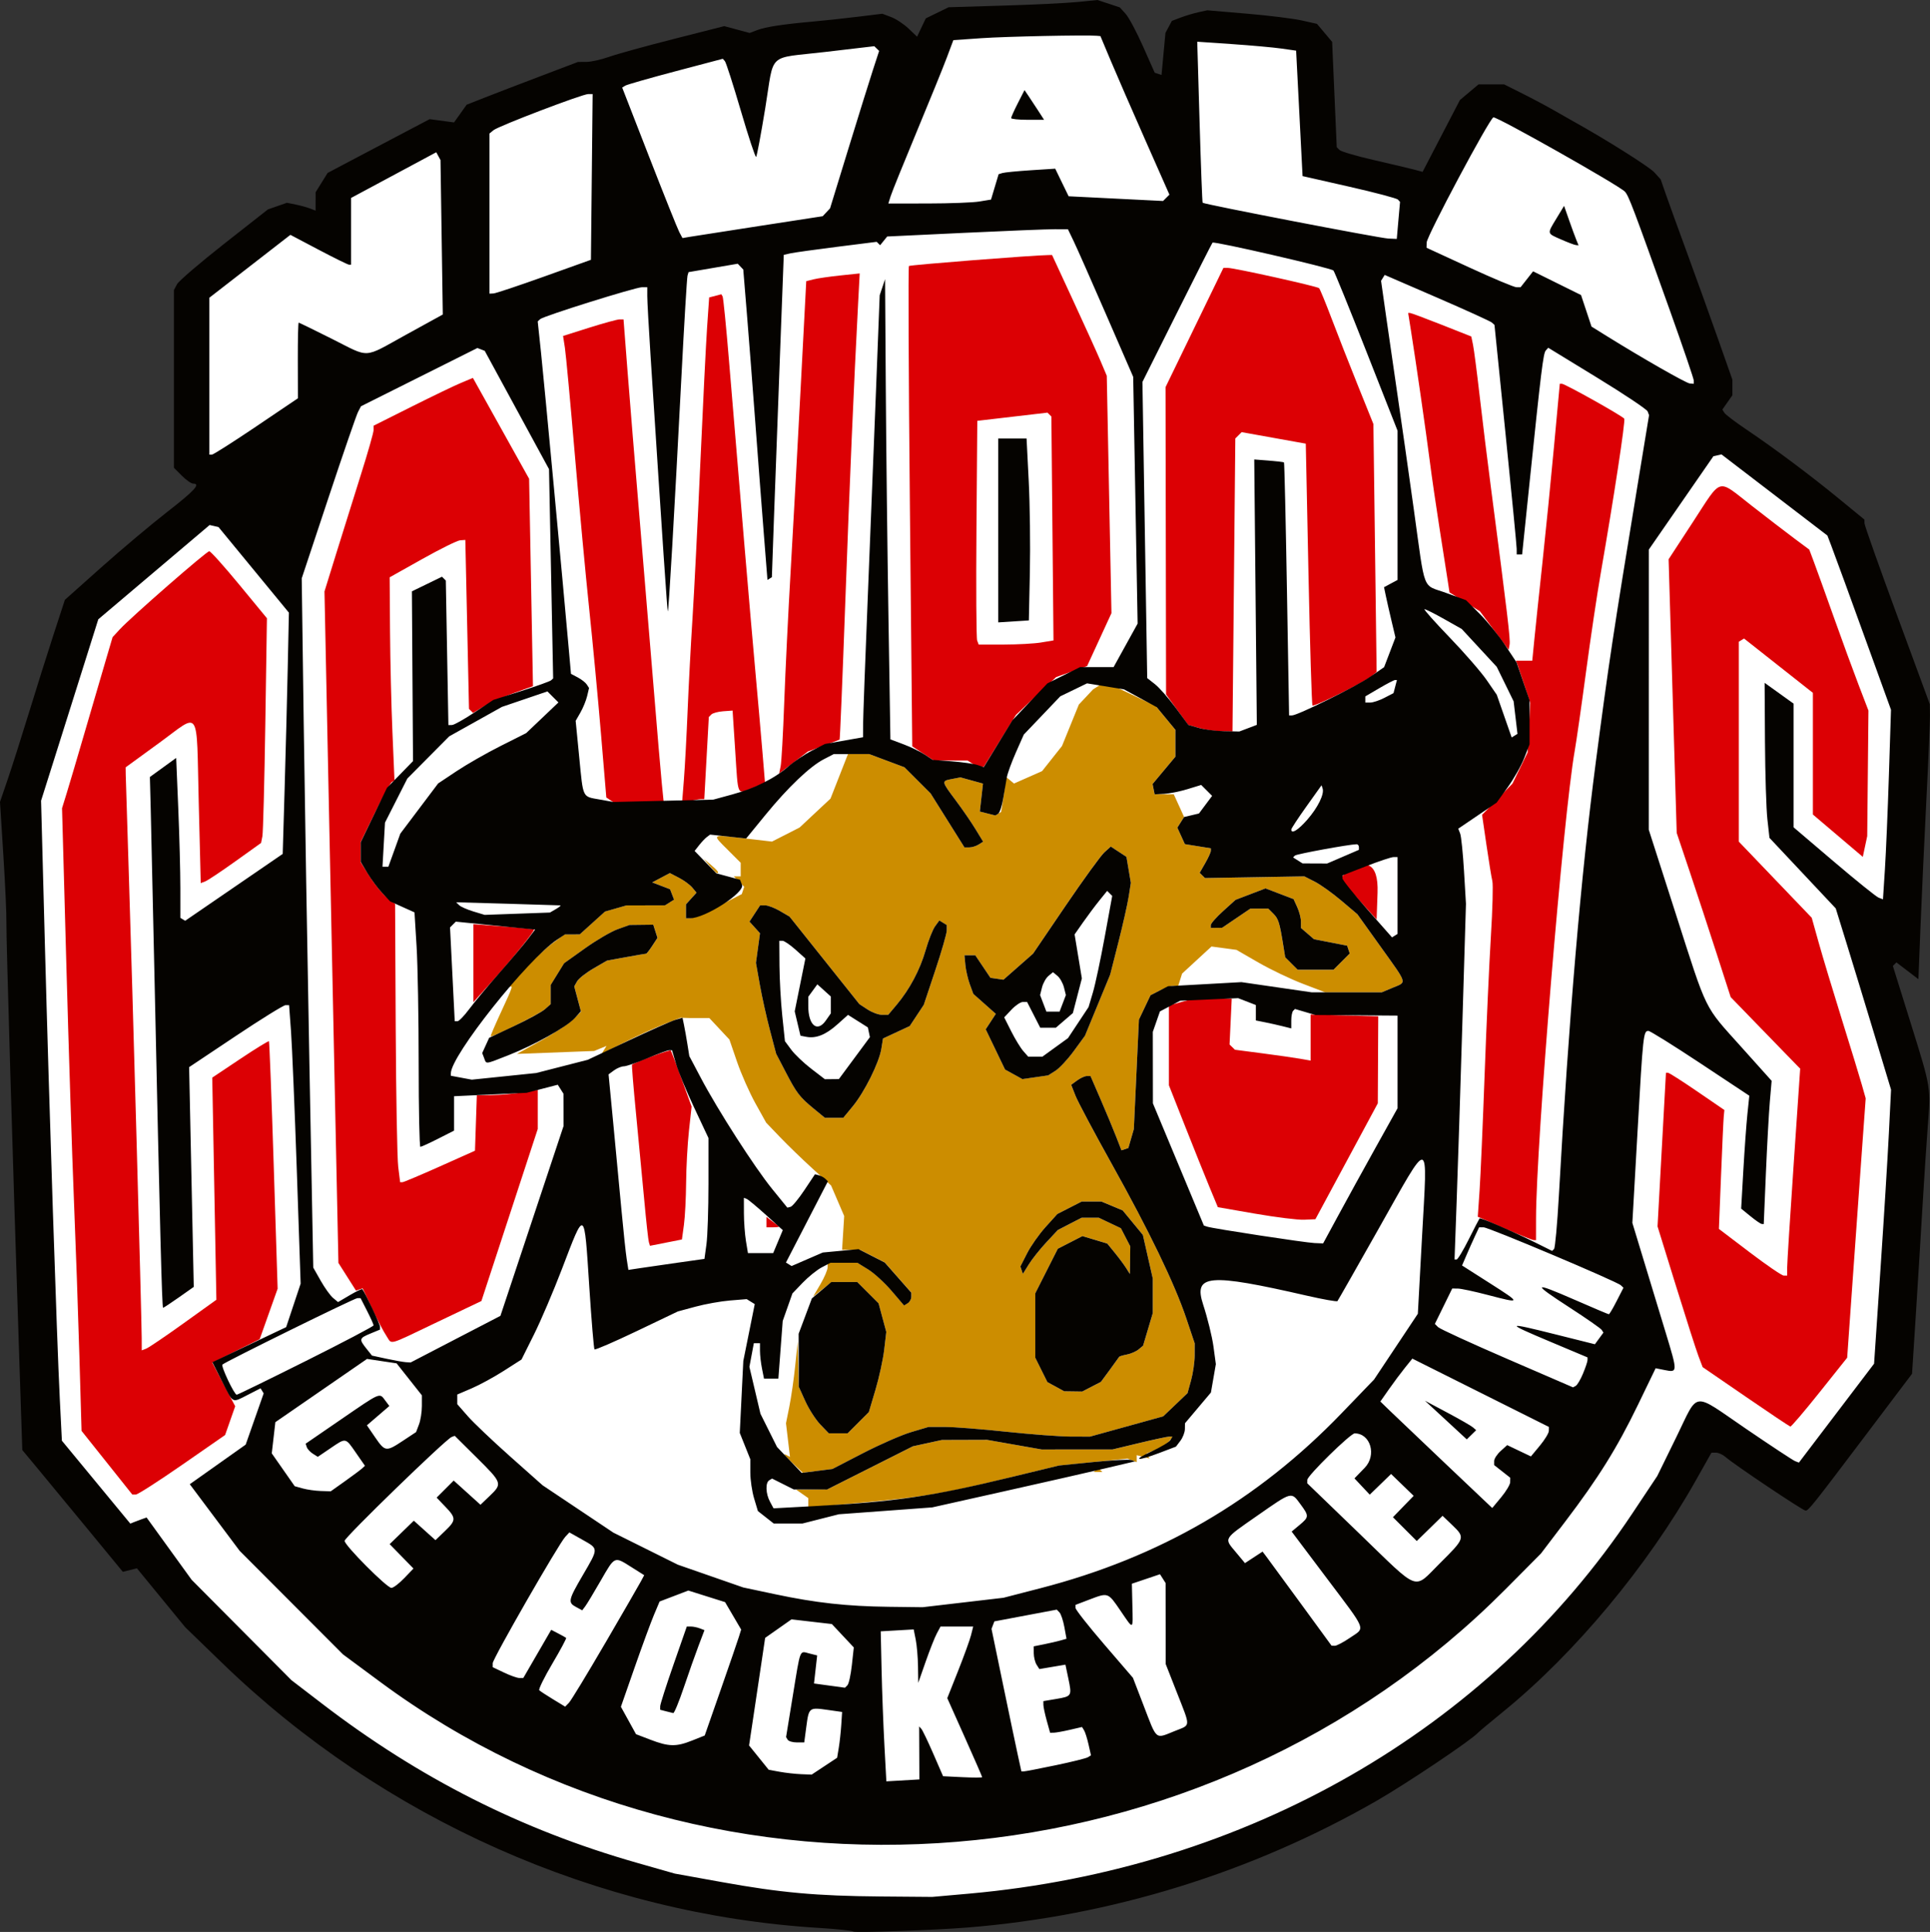
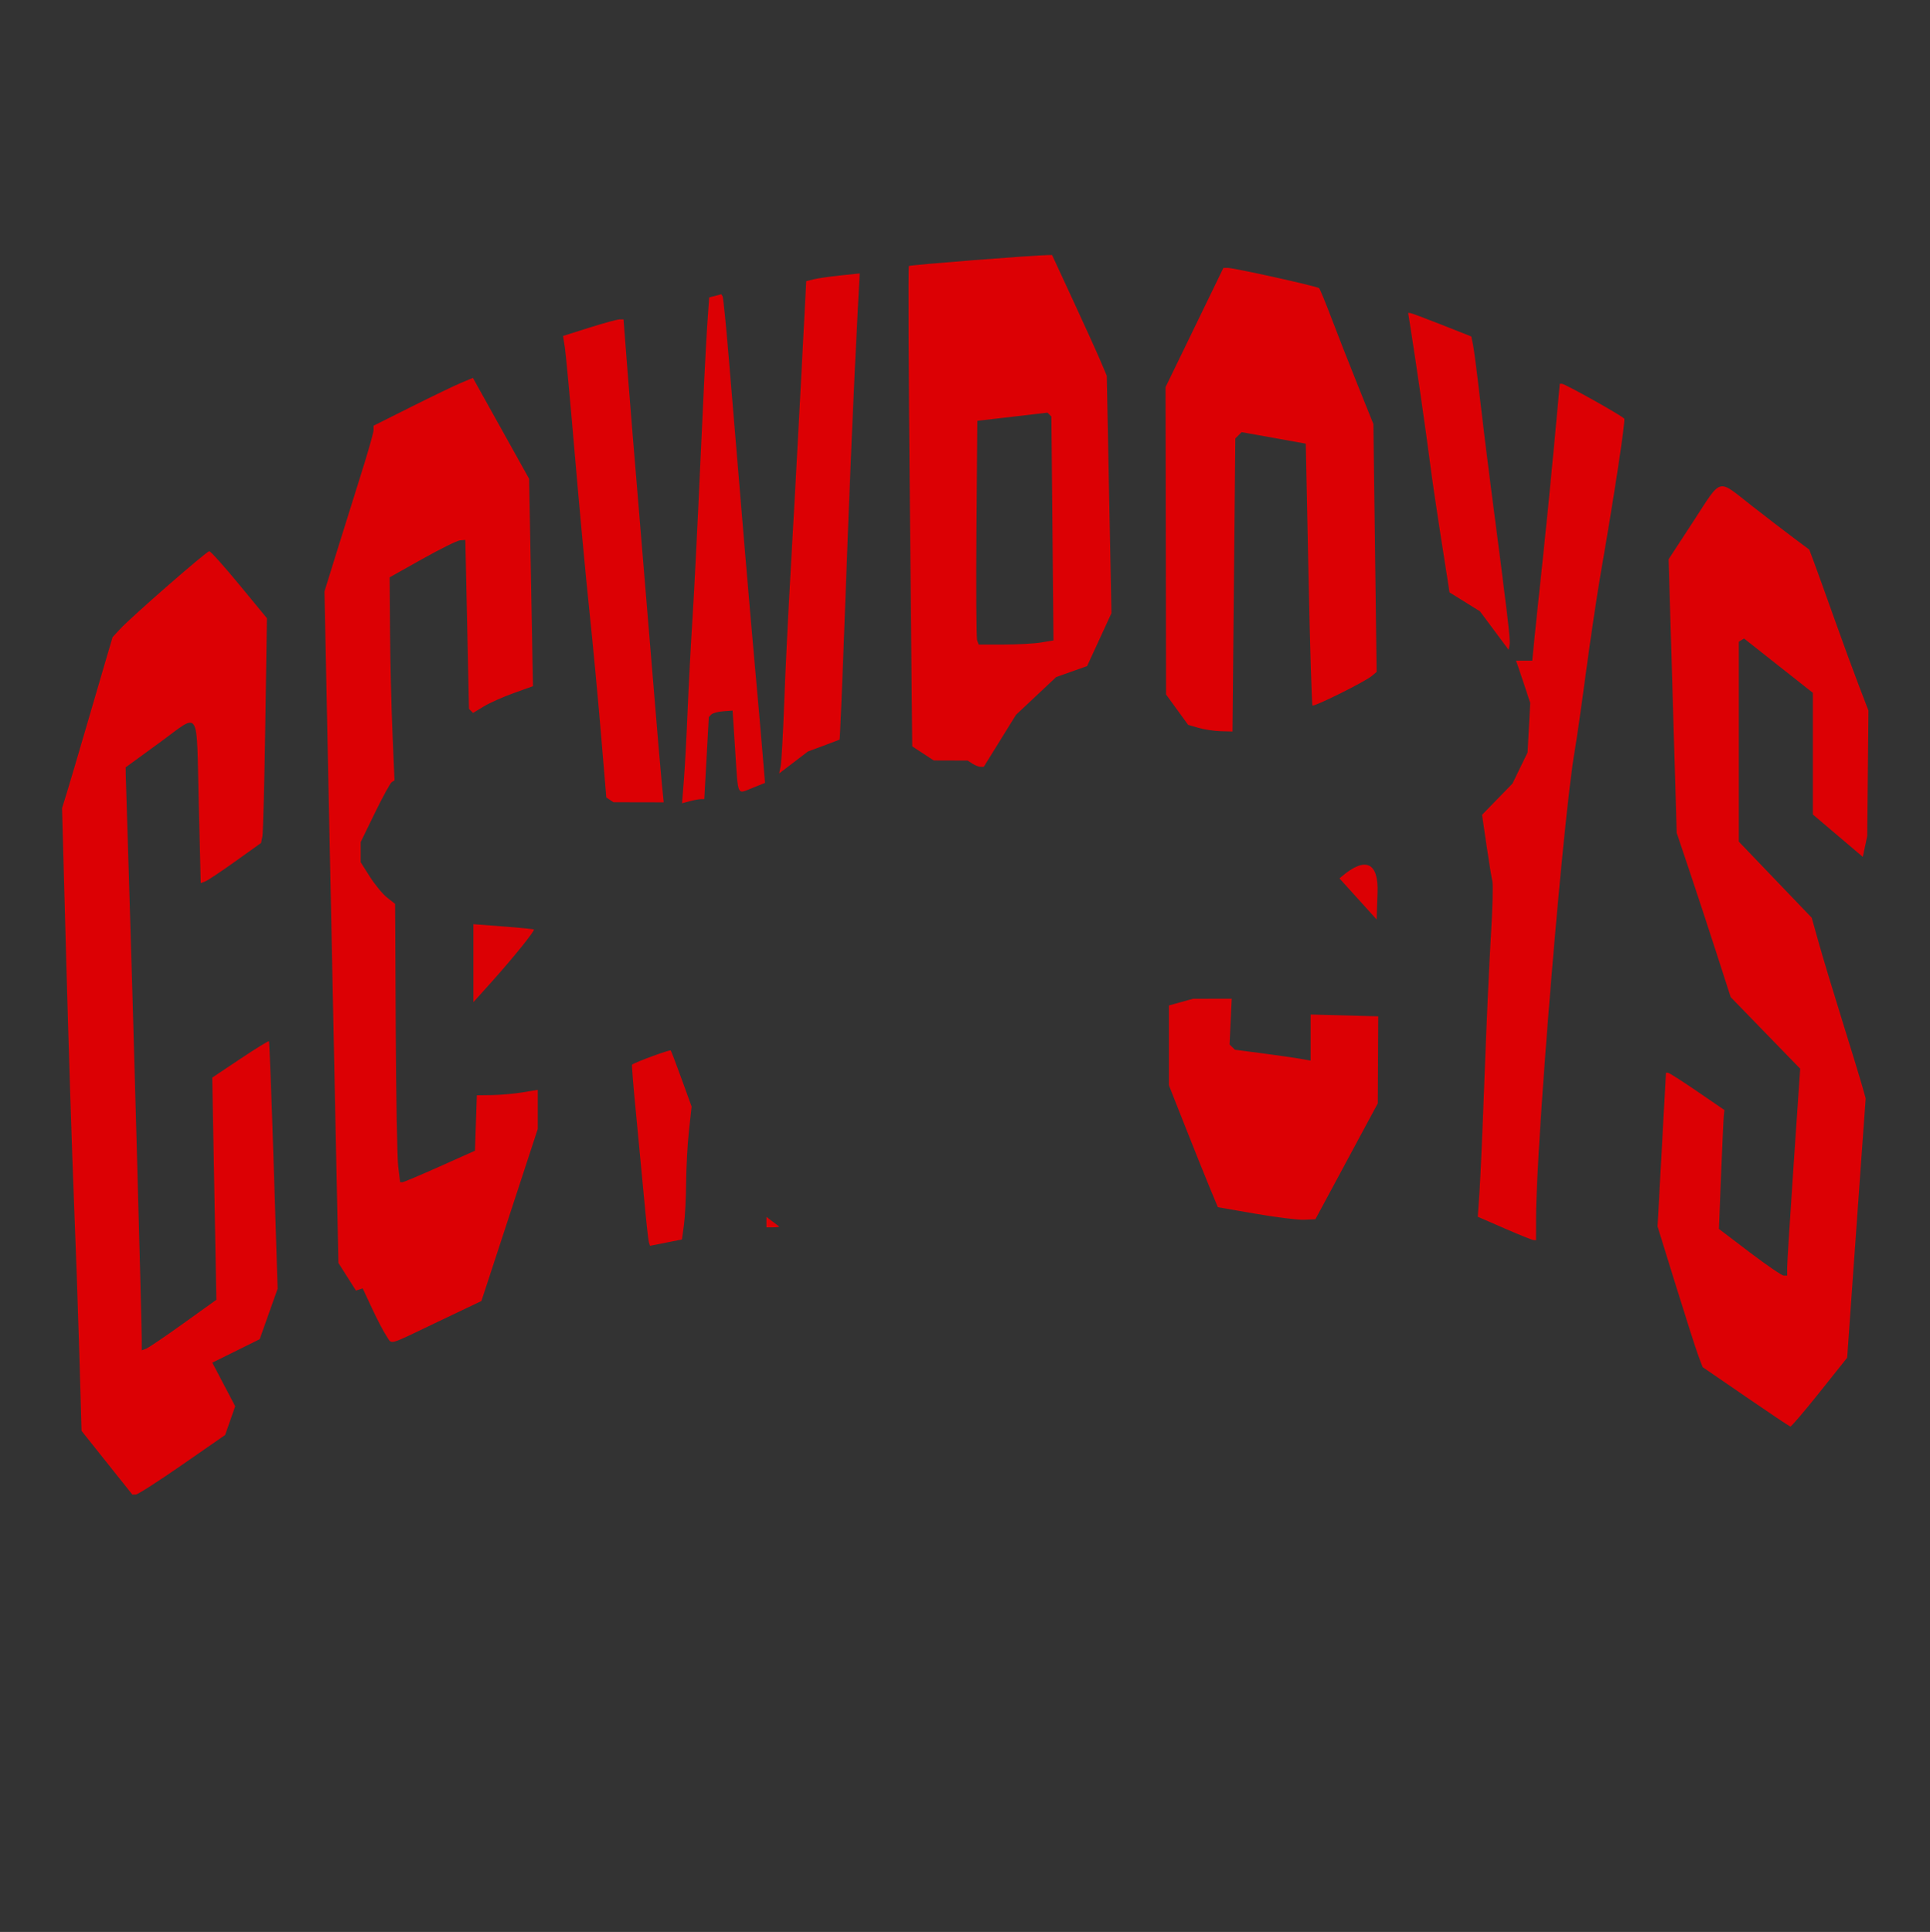
<svg xmlns="http://www.w3.org/2000/svg" width="191.403mm" height="191.628mm" viewBox="0 0 191.403 191.628" version="1.1" id="svg1" xml:space="preserve">
  <rect x="0" y="0" width="191.403" height="191.628" fill="#333333" stroke="none" />
  <defs id="defs1" />
  <g id="layer1" transform="translate(-6.796,-30.878)">
-     <rect style="display:none;fill:#ff00ff;stroke-width:0.546;stroke-linecap:round;stroke-linejoin:round;paint-order:stroke fill markers" id="rect7" width="224.971" height="221.213" x="-9.135" y="15.864" />
    <g id="layer2" style="display:inline">
-       <path style="fill:#ffffff;stroke:#000000;stroke-width:0.265px;stroke-linecap:butt;stroke-linejoin:miter;stroke-opacity:1" d="m 25.192,60.536 0.876,15.939 1.401,3.503 -14.012,13.137 -5.255,19.267 2.277,63.231 8.232,8.758 3.678,1.927 17.691,16.99 11.911,7.357 18.041,7.181 21.544,3.328 28.025,-2.978 25.573,-11.735 13.487,-10.334 12.961,-15.764 4.379,-7.882 9.458,5.255 9.458,-12.261 1.401,-27.149 -3.678,-14.363 2.802,-3.153 1.051,-21.369 -7.532,-17.691 -13.837,-10.509 1.401,-4.029 -6.481,-19.617 -15.764,-7.006 -6.481,8.933 -10.159,-3.153 -0.701,-11.735 -12.961,-0.876 -1.752,7.532 -6.306,-8.407 -15.414,0.35 -3.328,3.678 -3.328,-3.328 -24.347,3.678 -15.589,5.78 -14.188,7.006 -0.35,4.204 -4.554,-2.102 z" id="path18" />
-     </g>
+       </g>
    <g id="g14" transform="translate(-1.927,-12.086)">
-       <path style="display:inline;fill:#cc8d00;fill-opacity:1" d="m 88.882,192.016 v -0.456 l -0.595,-0.417 -0.595,-0.417 1.552,-0.023 1.552,-0.023 4.232,-2.131 4.232,-2.131 1.437,-0.313 1.437,-0.313 2.235,-0.007 2.235,-0.007 2.714,0.478 2.714,0.478 3.513,-0.002 3.513,-0.002 2.655,-0.636 c 1.46,-0.35 2.807,-0.636 2.993,-0.636 h 0.338 l -0.369,0.445 c -0.203,0.245 -0.794,0.62 -1.312,0.835 l -0.943,0.391 0.156,0.253 0.156,0.252 -0.639,-0.167 -0.639,-0.167 v 0.347 0.347 l -0.457,-0.176 -0.457,-0.176 -3.387,0.341 -3.387,0.341 -4.698,1.138 c -7.49,1.815 -8.973,2.046 -18.19,2.84 l -1.996,0.172 z m -1.63,-3.995 c -0.596,-0.562 -0.882,-0.916 -0.635,-0.785 l 0.45,0.237 -0.198,-1.669 -0.198,-1.669 0.333,-1.655 c 0.183,-0.91 0.445,-2.732 0.582,-4.05 l 0.249,-2.395 0.052,2.235 0.052,2.235 0.65,1.437 c 0.358,0.79 1.028,1.832 1.49,2.315 l 0.839,0.878 h 0.93 0.93 l 1.053,-1.053 1.053,-1.053 0.66,-2.22 c 0.363,-1.221 0.753,-3.011 0.865,-3.977 l 0.205,-1.756 -0.382,-1.418 -0.382,-1.418 -1.057,-1.057 -1.057,-1.057 h -1.266 -1.266 l -0.918,0.719 -0.918,0.719 0.715,-1.216 c 0.393,-0.669 0.715,-1.423 0.715,-1.677 v -0.461 h 1.479 1.479 l 1.07,0.661 c 0.589,0.364 1.63,1.317 2.315,2.118 l 1.245,1.457 0.357,-0.221 c 0.196,-0.121 0.357,-0.408 0.357,-0.636 v -0.415 l -1.316,-1.495 -1.316,-1.495 -1.226,-0.625 -1.226,-0.625 -0.891,4.4e-4 -0.891,4.3e-4 0.104,-1.677 0.104,-1.677 -0.65,-1.514 -0.65,-1.514 -1.843,-1.679 c -1.014,-0.923 -2.462,-2.326 -3.219,-3.116 l -1.376,-1.437 -1.066,-1.916 c -0.586,-1.054 -1.407,-2.909 -1.823,-4.123 l -0.757,-2.207 -0.996,-1.066 -0.996,-1.066 h -0.981 -0.981 l -0.893,-0.031 -1.642,0.647 c -0.903,0.356 -2.665,1.162 -3.914,1.792 l -2.272,1.144 0.243,-0.393 0.243,-0.393 -0.611,0.25 -0.611,0.25 -3.832,0.146 -3.832,0.146 2.395,-1.322 c 1.317,-0.727 2.749,-1.669 3.181,-2.093 l 0.786,-0.771 -0.335,-1.255 -0.335,-1.255 0.28,-0.5 c 0.154,-0.275 0.885,-0.851 1.625,-1.28 l 1.345,-0.78 1.895,-0.344 c 1.042,-0.189 1.937,-0.344 1.988,-0.344 0.052,0 0.324,-0.352 0.607,-0.783 l 0.513,-0.783 -0.208,-0.654 -0.208,-0.654 -1.176,0.014 -1.176,0.014 -1.172,0.418 c -0.644,0.23 -2.104,1.084 -3.244,1.898 l -2.073,1.479 -0.667,1.08 -0.667,1.08 v 0.951 0.951 l -0.559,0.493 c -0.516,0.455 -5.267,2.828 -5.399,2.696 -0.032,-0.032 0.433,-1.119 1.034,-2.415 1.228,-2.652 1.247,-2.715 0.693,-2.405 -0.745,0.417 3.106,-3.447 4.359,-4.374 l 1.245,-0.921 h 0.75 0.75 l 1.254,-1.133 1.254,-1.133 1.06,-0.304 1.06,-0.304 1.918,-0.005 1.918,-0.005 0.446,-0.282 0.446,-0.282 -0.198,-0.516 -0.198,-0.516 -0.886,-0.34 -0.886,-0.34 0.876,-0.463 0.876,-0.463 0.903,0.467 c 0.497,0.257 1.092,0.695 1.323,0.973 l 0.42,0.506 -0.523,0.578 -0.523,0.578 v 0.693 0.693 h 0.431 c 0.237,0 1.483,-0.539 2.768,-1.198 l 2.337,-1.198 0.12,-0.362 0.12,-0.362 -0.516,-0.516 -0.516,-0.516 h 0.342 0.342 v -0.676 -0.676 l -1.285,-1.285 c -1.585,-1.585 -1.672,-1.524 1.64,-1.138 l 2.75,0.321 1.367,-0.697 1.367,-0.697 1.534,-1.435 1.534,-1.435 0.866,-2.208 0.866,-2.208 h 1.055 1.055 l 1.745,0.653 1.745,0.653 1.295,1.295 1.295,1.295 1.682,2.682 1.682,2.682 0.479,-0.004 c 0.263,-0.002 0.679,-0.131 0.924,-0.286 l 0.445,-0.282 -0.748,-1.23 c -0.412,-0.676 -1.295,-1.962 -1.962,-2.856 -1.443,-1.933 -1.443,-1.929 -0.376,-2.132 l 0.838,-0.16 1.117,0.308 1.117,0.308 -0.156,1.387 -0.156,1.387 0.771,0.194 0.771,0.194 0.286,-0.177 0.286,-0.177 0.241,-1.509 c 0.133,-0.83 0.205,-1.642 0.16,-1.803 l -0.081,-0.294 0.478,0.397 0.478,0.397 1.393,-0.616 1.393,-0.616 0.988,-1.247 0.988,-1.247 0.835,-2.055 0.835,-2.055 0.707,-0.753 0.707,-0.753 0.655,-0.415 1.597,0.185 1.984,0.945 1.984,0.945 0.969,1.176 0.969,1.176 v 1.334 1.334 l -1.132,1.355 -1.132,1.355 0.099,0.512 0.099,0.512 h 0.954 0.954 l 0.509,1.118 0.509,1.118 -0.332,0.535 -0.332,0.535 0.372,0.817 0.372,0.817 1.287,0.206 1.287,0.206 v 0.253 c 0,0.139 -0.249,0.686 -0.553,1.216 l -0.553,0.963 0.264,0.26 0.264,0.26 4.927,-0.084 4.927,-0.084 1.03,0.524 c 0.566,0.288 1.748,1.133 2.627,1.877 l 1.598,1.353 2.314,3.234 c 2.702,3.776 2.61,3.466 1.207,4.053 l -1.107,0.463 h -2.798 -2.798 l -2.223,-0.849 c -1.222,-0.467 -3.204,-1.415 -4.404,-2.107 l -2.181,-1.258 -1.237,-0.166 -1.237,-0.166 -1.458,1.344 -1.458,1.344 -0.193,0.609 -0.193,0.609 h -0.473 c -0.26,0 -0.878,0.209 -1.372,0.465 l -0.899,0.465 -0.575,1.211 -0.575,1.211 -0.252,5.429 -0.252,5.429 -0.272,0.937 -0.272,0.937 -0.342,0.114 -0.342,0.114 -0.533,-1.37 c -0.293,-0.754 -0.984,-2.412 -1.535,-3.686 l -1.002,-2.315 h -0.36 c -0.198,0 -0.629,0.196 -0.957,0.436 l -0.597,0.436 0.426,1.081 c 0.234,0.594 1.849,3.632 3.588,6.749 3.73,6.686 6.247,11.901 7.4,15.331 l 0.833,2.478 -0.002,1.195 c -9.8e-4,0.657 -0.161,1.769 -0.355,2.472 l -0.353,1.277 -1.207,1.151 -1.207,1.151 -3.628,1.004 -3.628,1.004 -1.916,-0.004 c -1.054,-0.002 -3.928,-0.217 -6.387,-0.479 -2.459,-0.261 -5.199,-0.475 -6.089,-0.476 l -1.619,-5.9e-4 -1.725,0.512 c -0.949,0.282 -3.095,1.22 -4.768,2.084 l -3.043,1.572 -1.47,0.188 -1.47,0.188 z m 29.731,-7.514 0.926,-0.479 0.882,-1.198 c 0.485,-0.659 0.904,-1.238 0.931,-1.288 0.027,-0.049 0.371,-0.152 0.764,-0.227 0.393,-0.076 0.915,-0.304 1.16,-0.507 l 0.445,-0.37 0.48,-1.616 0.48,-1.616 v -1.715 -1.715 l -0.491,-2.161 -0.491,-2.161 -1.001,-1.215 -1.001,-1.215 -1.051,-0.439 -1.051,-0.439 h -0.981 -0.981 l -1.207,0.616 -1.207,0.616 -1.162,1.286 c -0.639,0.707 -1.464,1.878 -1.833,2.602 l -0.671,1.316 0.123,0.369 0.123,0.369 0.591,-0.951 c 0.325,-0.523 1.105,-1.503 1.732,-2.176 l 1.141,-1.225 1.185,-0.612 1.185,-0.612 h 0.843 0.843 l 1.1,0.522 1.1,0.522 0.465,0.899 0.465,0.899 -0.019,1.373 -0.019,1.373 -0.38,-0.602 c -0.209,-0.331 -0.714,-1.011 -1.122,-1.511 l -0.742,-0.909 -1.23,-0.369 -1.23,-0.369 -1.221,0.627 -1.221,0.627 -1.118,2.21 -1.118,2.21 v 3.193 3.193 l 0.601,1.209 0.601,1.209 0.836,0.454 0.836,0.454 0.894,0.013 0.894,0.013 z M 93.29,152.7 c 1.164,-1.412 2.612,-4.322 2.835,-5.698 l 0.167,-1.029 1.325,-0.616 1.325,-0.616 0.697,-1.054 0.697,-1.054 1.139,-3.418 c 0.626,-1.88 1.139,-3.66 1.139,-3.957 v -0.539 l -0.368,-0.227 -0.368,-0.227 -0.422,0.578 c -0.232,0.318 -0.653,1.381 -0.935,2.364 -0.56,1.952 -1.592,3.897 -2.883,5.431 l -0.83,0.986 h -0.622 c -0.342,0 -0.986,-0.239 -1.431,-0.531 l -0.81,-0.531 -3.461,-4.339 -3.461,-4.339 -0.957,-0.559 C 85.542,133.017 84.885,132.766 84.609,132.766 h -0.502 l -0.528,0.807 -0.528,0.807 0.522,0.577 0.522,0.577 -0.201,1.468 -0.201,1.468 0.387,2.178 c 0.213,1.198 0.664,3.227 1.002,4.509 l 0.615,2.331 0.947,1.82 c 1.09,2.096 1.372,2.461 2.823,3.659 l 1.062,0.876 h 0.91 0.91 z m 20.106,-3.529 c 0.398,-0.252 1.218,-1.136 1.824,-1.965 l 1.101,-1.507 1.251,-3.034 1.251,-3.034 0.812,-3.193 c 0.447,-1.756 0.908,-3.804 1.024,-4.551 l 0.212,-1.357 -0.218,-1.29 -0.218,-1.29 -0.776,-0.509 -0.776,-0.509 -0.638,0.578 c -0.351,0.318 -2.085,2.708 -3.854,5.311 l -3.216,4.733 -1.468,1.292 -1.468,1.292 -0.646,-0.094 -0.646,-0.094 -0.751,-1.118 -0.751,-1.118 h -0.537 -0.537 l 0.09,0.958 c 0.05,0.527 0.248,1.389 0.44,1.916 l 0.35,0.958 1.115,0.99 1.115,0.99 -0.501,0.766 -0.501,0.766 0.959,1.995 0.959,1.995 0.861,0.475 0.861,0.475 1.277,-0.185 1.277,-0.185 z m 28.375,-10.826 0.807,-0.807 -0.129,-0.388 -0.129,-0.388 -1.644,-0.321 -1.644,-0.321 -0.645,-0.556 -0.645,-0.556 v -0.627 c 0,-0.345 -0.165,-0.989 -0.367,-1.432 l -0.367,-0.805 -1.39,-0.531 -1.39,-0.531 -1.486,0.568 -1.486,0.568 -1.228,1.11 c -0.676,0.61 -1.228,1.237 -1.228,1.392 v 0.282 l 0.559,-0.006 0.559,-0.006 1.405,-0.952 1.405,-0.952 h 0.887 0.887 l 0.501,0.501 c 0.504,0.504 0.62,0.872 0.981,3.109 l 0.196,1.215 0.621,0.621 0.621,0.621 h 1.771 1.771 z m -24.361,50.411 0.213,-0.213 0.213,0.213 0.213,0.213 h -0.426 -0.426 z m -38.298,-59.902 -0.608,-0.719 0.719,0.608 c 0.675,0.572 0.864,0.829 0.608,0.829 -0.061,0 -0.384,-0.323 -0.719,-0.719 z" id="path17" />
      <path style="display:inline;fill:#dc0004;fill-opacity:1" d="m 19.327,188.048 -2.517,-3.157 -0.215,-7.461 c -0.118,-4.104 -0.362,-11.054 -0.542,-15.445 -0.18,-4.391 -0.519,-14.929 -0.753,-23.419 l -0.425,-15.436 0.461,-1.489 c 0.254,-0.819 1.089,-3.645 1.856,-6.279 0.767,-2.635 1.688,-5.783 2.046,-6.996 l 0.651,-2.206 0.727,-0.786 c 1.135,-1.228 8.588,-7.734 8.86,-7.734 0.134,0 1.475,1.495 2.981,3.323 l 2.738,3.323 -0.16,10.488 c -0.088,5.769 -0.219,10.783 -0.29,11.144 l -0.13,0.656 -2.544,1.821 c -1.399,1.002 -2.746,1.899 -2.992,1.993 l -0.448,0.172 -0.2,-8.04 c -0.238,-9.575 0.217,-8.884 -3.88,-5.898 l -3.368,2.454 0.009,0.698 c 0.005,0.384 0.148,5.009 0.318,10.278 0.34,10.527 1.259,43.659 1.266,45.62 l 0.004,1.232 0.442,-0.17 c 0.243,-0.093 1.909,-1.222 3.701,-2.509 l 3.259,-2.339 -0.205,-11.017 -0.205,-11.017 2.77,-1.851 c 1.523,-1.018 2.808,-1.809 2.854,-1.756 0.046,0.052 0.259,5.596 0.473,12.319 l 0.388,12.224 -0.89,2.505 -0.89,2.505 -2.35,1.163 -2.35,1.163 1.136,2.163 1.136,2.163 -0.5,1.425 -0.5,1.425 -4.257,2.954 c -2.341,1.625 -4.412,2.954 -4.601,2.954 h -0.345 z m 162.522,-6.551 -4.272,-2.931 -0.417,-1.105 c -0.23,-0.608 -1.236,-3.748 -2.236,-6.978 l -1.818,-5.872 0.417,-7.62 0.417,-7.62 h 0.2 c 0.11,0 1.414,0.831 2.897,1.847 l 2.697,1.847 -0.061,0.628 c -0.034,0.346 -0.155,2.999 -0.271,5.897 l -0.21,5.269 3.045,2.315 c 1.675,1.273 3.198,2.315 3.384,2.315 h 0.339 v -0.787 c 0,-0.433 0.291,-5.052 0.646,-10.264 l 0.646,-9.478 -0.195,-0.194 c -0.107,-0.107 -1.658,-1.703 -3.446,-3.547 l -3.252,-3.353 -1.39,-4.311 c -0.764,-2.371 -1.969,-6.035 -2.676,-8.143 l -1.286,-3.832 -0.402,-13.572 -0.402,-13.572 2.445,-3.746 c 2.889,-4.427 2.329,-4.271 5.749,-1.6 1.52,1.187 3.437,2.66 4.26,3.273 l 1.497,1.115 0.478,1.277 c 0.263,0.703 1.143,3.145 1.955,5.429 0.812,2.283 1.917,5.301 2.456,6.706 l 0.979,2.555 -0.061,6.227 -0.061,6.227 -0.219,1.029 -0.219,1.029 -2.475,-2.101 -2.475,-2.101 v -6.034 -6.034 l -3.414,-2.695 -3.414,-2.695 -0.259,0.16 -0.259,0.16 v 9.914 9.914 l 3.615,3.774 3.615,3.774 0.7,2.5 c 0.385,1.375 1.417,4.799 2.294,7.609 0.877,2.81 1.766,5.717 1.976,6.459 l 0.382,1.349 -0.365,5.038 c -0.201,2.771 -0.614,8.558 -0.918,12.861 l -0.553,7.824 -2.738,3.432 c -1.506,1.888 -2.81,3.416 -2.898,3.397 -0.088,-0.019 -2.082,-1.353 -4.431,-2.965 z M 47.044,175.467 c -0.267,-0.39 -0.905,-1.609 -1.419,-2.71 l -0.934,-2.002 -0.332,0.111 -0.332,0.111 -0.871,-1.373 -0.871,-1.373 -0.321,-15.257 c -0.177,-8.392 -0.488,-23.376 -0.692,-33.3 l -0.37,-18.043 1.186,-3.832 c 0.652,-2.108 1.748,-5.611 2.435,-7.786 0.687,-2.175 1.249,-4.149 1.249,-4.388 v -0.435 l 3.752,-1.881 c 2.064,-1.034 4.28,-2.101 4.926,-2.371 l 1.173,-0.49 2.787,5.003 2.787,5.003 0.191,10.285 0.191,10.285 -1.916,0.688 c -1.054,0.378 -2.391,0.975 -2.971,1.327 l -1.055,0.639 -0.201,-0.201 -0.201,-0.201 -0.182,-8.378 -0.182,-8.378 -0.514,0.037 c -0.283,0.02 -1.971,0.855 -3.752,1.854 l -3.238,1.817 0.037,5.331 c 0.02,2.932 0.128,7.465 0.24,10.072 l 0.202,4.741 -0.268,0.165 c -0.147,0.091 -0.902,1.467 -1.677,3.059 l -1.409,2.894 v 0.999 0.999 l 0.915,1.442 c 0.503,0.793 1.271,1.723 1.707,2.065 l 0.792,0.623 0.061,12.288 c 0.034,6.758 0.146,12.97 0.25,13.804 l 0.189,1.517 h 0.22 c 0.121,0 1.791,-0.703 3.711,-1.562 l 3.491,-1.562 0.092,-2.749 0.092,-2.749 1.504,-0.019 c 0.827,-0.011 2.187,-0.131 3.021,-0.269 l 1.517,-0.25 v 1.939 1.939 l -2.794,8.532 -2.794,8.532 -4.384,2.092 c -5.078,2.423 -4.436,2.249 -5.042,1.363 z m 26.03,-9.292 c -0.06,-0.197 -0.267,-2.083 -0.46,-4.19 -0.193,-2.108 -0.561,-5.978 -0.818,-8.6 -0.257,-2.622 -0.434,-4.791 -0.392,-4.82 0.407,-0.281 3.764,-1.51 3.839,-1.406 0.055,0.075 0.543,1.358 1.084,2.851 l 0.984,2.714 -0.262,2.395 c -0.144,1.317 -0.271,3.632 -0.282,5.145 -0.011,1.512 -0.109,3.401 -0.218,4.197 l -0.198,1.447 -1.584,0.313 -1.584,0.313 z m 84.852,-1.371 -2.648,-1.152 0.177,-2.59 c 0.097,-1.425 0.323,-6.614 0.502,-11.532 0.179,-4.918 0.459,-11.102 0.623,-13.742 0.164,-2.64 0.228,-5.083 0.143,-5.429 -0.085,-0.346 -0.349,-1.966 -0.587,-3.602 l -0.433,-2.973 1.508,-1.549 1.508,-1.549 0.75,-1.546 0.75,-1.545 0.13,-2.453 0.13,-2.453 -0.558,-1.698 c -0.307,-0.934 -0.625,-1.878 -0.706,-2.097 l -0.147,-0.399 h 0.807 0.807 l 0.212,-2.156 c 0.116,-1.186 0.475,-4.598 0.798,-7.584 0.322,-2.986 0.841,-8.195 1.153,-11.576 l 0.567,-6.147 h 0.214 c 0.306,0 6.016,3.2 6.179,3.463 0.131,0.212 -1.035,7.87 -2.341,15.378 -0.351,2.02 -1.004,6.403 -1.451,9.74 -0.446,3.337 -0.951,6.858 -1.121,7.824 -1.139,6.472 -3.827,38.977 -3.836,46.384 l -0.003,2.156 -0.24,-0.01 c -0.132,-0.006 -1.431,-0.528 -2.887,-1.162 z m -73.195,-0.623 v -0.518 l 0.559,0.428 c 0.307,0.235 0.619,0.468 0.692,0.518 0.073,0.05 -0.178,0.09 -0.559,0.09 h -0.692 z m 48.491,-0.829 -3.721,-0.648 -0.812,-1.956 c -0.446,-1.076 -1.538,-3.796 -2.426,-6.045 l -1.615,-4.089 v -3.96 -3.96 l 1.198,-0.333 1.198,-0.333 1.916,-0.002 1.916,-0.002 -0.107,2.272 -0.107,2.272 0.267,0.26 0.267,0.26 2.714,0.355 c 1.493,0.196 3.181,0.437 3.752,0.537 l 1.038,0.182 v -2.284 -2.284 l 3.353,0.089 3.353,0.089 -0.022,4.315 -0.022,4.315 -3.094,5.748 -3.094,5.748 -1.116,0.05 c -0.614,0.028 -2.79,-0.242 -4.837,-0.598 z M 55.671,138.502 v -3.868 l 2.954,0.224 c 1.625,0.123 2.995,0.259 3.045,0.301 0.128,0.109 -2.07,2.834 -4.196,5.203 l -1.802,2.008 z m 87.733,-6.374 -1.841,-2.036 0.244,-0.207 c 2.338,-1.985 3.637,-1.388 3.531,1.624 l -0.093,2.655 z m -74.196,-9.826 -0.354,-0.235 -0.536,-6.387 c -0.295,-3.513 -0.817,-9.045 -1.16,-12.294 C 66.815,100.138 66.173,93.24 65.731,88.059 65.29,82.878 64.846,78.109 64.746,77.462 l -0.182,-1.176 2.596,-0.82 c 1.428,-0.451 2.777,-0.82 2.998,-0.82 h 0.402 l 0.402,5.189 c 0.221,2.854 0.753,9.357 1.183,14.45 0.429,5.093 1.062,12.71 1.405,16.925 0.343,4.215 0.707,8.49 0.809,9.5 l 0.186,1.836 -2.491,-0.005 -2.491,-0.005 z m 7.341,-2.025 c 0.102,-1.298 0.267,-4.372 0.367,-6.831 0.101,-2.459 0.317,-6.554 0.481,-9.101 0.164,-2.547 0.512,-9.444 0.774,-15.328 0.262,-5.884 0.568,-12.015 0.679,-13.624 l 0.203,-2.926 0.602,-0.158 0.602,-0.158 0.127,0.21 c 0.07,0.115 0.358,3.012 0.641,6.437 1.097,13.29 2.114,25.292 2.572,30.337 0.263,2.898 0.594,6.667 0.736,8.376 l 0.258,3.107 -1.248,0.499 c -1.565,0.626 -1.402,0.977 -1.707,-3.685 l -0.26,-3.986 -0.929,0.067 c -0.511,0.037 -1.042,0.181 -1.179,0.319 l -0.25,0.252 -0.225,4.072 -0.225,4.072 -0.353,0.004 c -0.194,0.002 -0.69,0.095 -1.103,0.205 l -0.75,0.201 z m 9.594,-1.32 c 0.082,-0.397 0.241,-3.236 0.353,-6.31 0.112,-3.074 0.4,-8.965 0.64,-13.093 0.24,-4.127 0.685,-12.274 0.99,-18.102 l 0.554,-10.598 0.732,-0.184 c 0.402,-0.101 1.595,-0.274 2.65,-0.384 l 1.919,-0.201 -0.158,2.999 c -0.426,8.075 -0.836,17.623 -1.278,29.806 -0.268,7.367 -0.519,13.413 -0.557,13.435 -0.039,0.022 -0.762,0.297 -1.608,0.61 l -1.537,0.57 -1.424,1.087 -1.424,1.087 z m 19.025,-0.243 -0.479,-0.31 -1.681,-0.005 -1.681,-0.005 -1.067,-0.7 -1.067,-0.7 -0.234,-23.754 C 98.83,80.178 98.787,69.426 98.863,69.349 98.973,69.239 111.28,68.273 112.707,68.263 l 0.354,-0.003 2.105,4.551 c 1.158,2.503 2.378,5.197 2.712,5.988 l 0.607,1.437 0.232,11.774 0.232,11.774 -1.207,2.624 -1.207,2.624 -1.535,0.545 -1.535,0.545 -1.992,1.873 -1.992,1.873 -1.597,2.578 -1.597,2.578 -0.319,-1.2e-4 c -0.176,-7e-5 -0.535,-0.139 -0.798,-0.31 z m 6.811,-12.024 1.222,-0.202 -0.105,-11.105 -0.105,-11.105 -0.193,-0.192 -0.193,-0.192 -3.48,0.406 -3.48,0.406 -0.084,10.696 c -0.046,5.883 -0.015,10.876 0.07,11.097 l 0.154,0.401 2.485,-0.004 c 1.367,-0.002 3.035,-0.094 3.707,-0.205 z m 15.618,8.473 -1.042,-0.301 -1.095,-1.507 -1.095,-1.507 -0.026,-15.241 -0.026,-15.241 2.87,-5.915 2.87,-5.915 h 0.429 c 0.646,0 8.874,1.826 9.058,2.011 0.088,0.088 0.642,1.432 1.231,2.987 0.589,1.555 1.765,4.551 2.613,6.658 l 1.542,3.832 0.16,12.294 0.16,12.294 -0.479,0.401 c -0.691,0.579 -5.725,3.082 -5.881,2.925 -0.072,-0.073 -0.252,-5.945 -0.398,-13.05 l -0.267,-12.918 -3.181,-0.571 -3.181,-0.571 -0.313,0.313 -0.313,0.313 -0.14,14.533 -0.14,14.533 -1.156,-0.029 c -0.636,-0.016 -1.625,-0.164 -2.199,-0.33 z m 29.319,-9.654 -1.422,-1.91 -1.51,-0.938 -1.51,-0.938 -0.178,-1.164 c -0.098,-0.64 -0.46,-2.96 -0.806,-5.155 -0.345,-2.195 -0.783,-5.213 -0.973,-6.706 -0.349,-2.739 -1.384,-9.917 -1.877,-13.013 l -0.267,-1.677 h 0.186 c 0.102,0 1.511,0.525 3.131,1.166 l 2.945,1.166 0.172,0.83 c 0.095,0.457 0.394,2.77 0.666,5.141 0.271,2.371 0.775,6.467 1.12,9.101 1.627,12.448 1.929,14.989 1.84,15.48 l -0.095,0.528 z" id="path16" />
-       <path style="display:inline;fill:#050300;fill-opacity:1" d="m 93.353,234.553 c -0.088,-0.089 -1.643,-0.253 -3.457,-0.364 C 68.024,232.845 46.729,223.386 30.765,207.924 l -3.674,-3.559 -2.395,-2.921 -2.395,-2.921 -0.698,0.174 -0.698,0.174 -3.351,-4.072 c -1.843,-2.24 -4.086,-4.958 -4.985,-6.04 l -1.634,-1.968 -0.305,-9.209 c -0.649,-19.592 -1.305,-41.841 -1.272,-43.108 0.019,-0.73 -0.116,-3.721 -0.301,-6.647 l -0.336,-5.32 0.784,-2.295 c 0.431,-1.262 1.377,-4.234 2.103,-6.606 0.725,-2.371 1.82,-5.849 2.434,-7.728 l 1.115,-3.417 3.601,-3.213 c 1.981,-1.767 4.917,-4.236 6.525,-5.488 2.748,-2.138 3.379,-2.827 2.59,-2.827 -0.184,0 -0.687,-0.353 -1.118,-0.784 l -0.784,-0.784 v -8.817 -8.817 l 0.309,-0.578 c 0.17,-0.318 2.268,-2.117 4.662,-3.999 l 4.353,-3.42 0.942,-0.328 0.942,-0.328 0.862,0.174 c 0.474,0.096 1.114,0.271 1.421,0.39 l 0.559,0.216 0.001,-0.912 0.001,-0.912 0.595,-0.958 0.595,-0.958 1.719,-0.91 c 0.946,-0.5 3.223,-1.701 5.06,-2.667 l 3.341,-1.758 1.209,0.162 1.209,0.162 0.625,-0.878 0.625,-0.878 1.85,-0.729 c 1.017,-0.401 3.502,-1.355 5.522,-2.121 l 3.672,-1.393 0.838,-0.004 c 0.461,-0.002 1.467,-0.227 2.235,-0.5 0.769,-0.273 3.654,-1.07 6.413,-1.772 l 5.016,-1.276 1.26,0.339 1.26,0.339 0.754,-0.287 c 0.829,-0.315 2.595,-0.585 5.535,-0.845 1.054,-0.093 3.031,-0.306 4.393,-0.472 l 2.477,-0.303 0.876,0.331 c 0.482,0.182 1.257,0.694 1.723,1.138 l 0.847,0.808 0.431,-0.908 0.431,-0.908 1.131,-0.553 1.131,-0.553 5.415,-0.163 c 2.978,-0.089 6.301,-0.251 7.383,-0.359 l 1.967,-0.196 1.108,0.366 1.108,0.366 0.575,0.635 c 0.316,0.349 1.095,1.807 1.731,3.24 l 1.156,2.605 0.337,0.112 0.337,0.112 0.195,-2.085 0.195,-2.085 0.319,-0.597 0.319,-0.597 0.89,-0.337 c 0.49,-0.185 1.281,-0.422 1.757,-0.526 l 0.867,-0.189 3.923,0.335 c 2.158,0.184 4.605,0.487 5.438,0.673 l 1.515,0.339 0.752,0.893 0.752,0.893 0.228,5.222 0.228,5.222 0.278,0.281 c 0.153,0.155 1.689,0.605 3.413,1 1.725,0.395 3.515,0.819 3.98,0.942 l 0.844,0.224 1.85,-3.561 1.85,-3.561 0.922,-0.776 0.922,-0.776 h 1.271 1.271 l 1.818,0.91 c 1,0.501 2.393,1.242 3.096,1.647 0.703,0.405 1.565,0.896 1.916,1.09 3.165,1.753 7.565,4.524 8.07,5.082 l 0.625,0.691 0.498,1.437 c 0.274,0.79 1.236,3.449 2.138,5.908 0.902,2.459 2.278,6.283 3.058,8.498 l 1.418,4.027 v 0.772 0.772 l -0.498,0.71 -0.497,0.71 0.198,0.32 c 0.109,0.176 1.087,0.919 2.174,1.651 2.805,1.888 6.364,4.55 9.241,6.911 l 2.475,2.031 0.008,0.371 c 0.004,0.204 1.463,4.322 3.242,9.152 l 3.234,8.782 0.015,1.118 c 0.009,0.615 -0.152,4.423 -0.358,8.462 -0.205,4.04 -0.466,9.675 -0.579,12.523 l -0.206,5.178 -1.091,-0.832 -1.091,-0.832 -0.176,0.176 -0.176,0.176 1.826,5.856 c 1.969,6.313 1.942,6.144 1.627,10.167 -0.117,1.493 -0.352,5.085 -0.523,7.983 -0.171,2.898 -0.472,7.784 -0.67,10.857 l -0.36,5.588 -4.339,5.748 c -5.567,7.374 -5.924,7.824 -6.224,7.824 -0.265,1e-5 -7.061,-4.554 -7.918,-5.306 -0.277,-0.243 -0.708,-0.441 -0.958,-0.44 l -0.454,0.002 -1.573,2.792 c -4.753,8.435 -11.964,17.097 -19.024,22.851 -1.317,1.074 -2.467,2.034 -2.555,2.134 -0.621,0.707 -7.069,5.037 -10.059,6.755 -12.364,7.104 -26.318,11.424 -40.59,12.567 -3.29,0.264 -11.161,0.539 -11.302,0.396 z m 11.496,-3.762 c 27.463,-2.461 51.442,-16.213 65.757,-37.711 l 2.473,-3.714 1.891,-3.859 c 2.264,-4.622 1.478,-4.528 6.913,-0.821 2.468,1.683 4.657,3.126 4.865,3.206 l 0.378,0.145 3.727,-4.904 3.727,-4.904 0.625,-9.239 c 0.344,-5.081 0.722,-11.197 0.841,-13.591 l 0.217,-4.352 -1.676,-5.547 c -0.922,-3.051 -2.156,-7.096 -2.742,-8.99 l -1.066,-3.443 -3.287,-3.499 -3.287,-3.499 -0.205,-1.84 c -0.113,-1.012 -0.22,-4.472 -0.24,-7.688 l -0.035,-5.848 1.437,1.032 1.437,1.032 v 6.134 6.134 l 3.997,3.404 c 2.199,1.872 4.193,3.479 4.431,3.571 l 0.434,0.167 0.193,-2.973 c 0.106,-1.635 0.285,-5.866 0.398,-9.402 l 0.205,-6.43 -1.661,-4.588 c -2.504,-6.917 -3.827,-10.544 -4.257,-11.672 l -0.388,-1.017 -5.252,-4.024 -5.252,-4.024 -0.401,0.091 -0.401,0.091 -3.203,4.63 -3.203,4.63 -0.002,13.891 -0.002,13.891 2.676,8.338 c 3.18,9.908 2.75,9.034 6.5,13.214 l 3.01,3.356 -0.179,2.076 c -0.098,1.142 -0.274,4.339 -0.391,7.105 l -0.212,5.03 -0.197,-0.011 c -0.108,-0.006 -0.612,-0.351 -1.12,-0.767 l -0.924,-0.755 0.216,-3.784 c 0.119,-2.081 0.3,-4.6 0.404,-5.599 l 0.188,-1.815 -4.851,-3.215 c -2.668,-1.768 -4.989,-3.215 -5.158,-3.215 -0.492,0 -0.53,0.344 -1.072,9.92 l -0.517,9.122 1.109,3.652 c 0.61,2.008 1.6,5.266 2.199,7.24 1.194,3.93 1.193,3.966 -0.103,3.706 l -0.896,-0.179 -1.754,3.628 c -2.068,4.276 -3.923,7.254 -7.216,11.586 l -2.408,3.168 -3.516,3.541 c -29.668,29.874 -78.257,33.869 -111.612,9.178 l -3.672,-2.718 -5.124,-5.135 -5.124,-5.135 -2.474,-3.305 -2.474,-3.305 2.772,-1.964 2.772,-1.964 0.892,-2.542 0.892,-2.542 -0.154,-0.25 -0.154,-0.25 -1.247,0.636 c -1.622,0.828 -1.44,0.92 -2.558,-1.296 l -0.975,-1.932 3.659,-1.739 3.659,-1.739 0.718,-2.157 0.718,-2.157 -0.378,-11.177 C 37.948,152.964 37.691,146.749 37.586,145.3 l -0.192,-2.635 h -0.353 c -0.194,0 -2.425,1.383 -4.958,3.074 l -4.604,3.074 0.23,10.898 0.23,10.898 -1.471,1.037 c -0.809,0.57 -1.517,1.037 -1.573,1.037 -0.107,0 -0.315,-8.025 -0.835,-32.093 -0.167,-7.728 -0.341,-15.515 -0.388,-17.304 l -0.085,-3.253 1.304,-0.945 1.304,-0.945 0.207,4.996 c 0.114,2.748 0.208,6.317 0.208,7.931 l 0.001,2.935 0.24,0.144 0.24,0.144 4.835,-3.315 4.835,-3.315 0.19,-6.47 c 0.104,-3.559 0.243,-8.943 0.307,-11.965 l 0.117,-5.495 -3.491,-4.245 -3.491,-4.245 -0.44,-0.101 -0.44,-0.101 -5.521,4.676 -5.521,4.676 -1.375,4.366 c -0.756,2.401 -2.033,6.45 -2.837,8.997 l -1.462,4.63 0.373,14.051 c 0.435,16.384 1.19,39.405 1.485,45.311 l 0.206,4.117 3.394,4.113 3.394,4.113 0.327,-0.136 c 0.18,-0.075 0.543,-0.211 0.806,-0.304 l 0.479,-0.168 2.235,3.091 2.235,3.091 4.95,4.979 4.95,4.979 3.034,2.327 c 9.651,7.403 19.772,12.519 31.233,15.787 l 3.749,1.069 4.623,0.835 c 5.868,1.06 9.409,1.382 15.8,1.435 l 5.109,0.042 z m -4.961,-13.955 -0.012,-2.63 0.215,0.235 c 0.118,0.129 0.652,1.241 1.187,2.47 l 0.972,2.235 1.939,0.095 c 1.066,0.052 1.938,0.051 1.938,-0.002 0,-0.053 -0.778,-1.839 -1.73,-3.968 l -1.73,-3.87 1.071,-2.696 c 0.589,-1.483 1.167,-3.081 1.285,-3.552 l 0.215,-0.856 h -1.62 -1.62 l -0.368,0.688 c -0.203,0.378 -0.7,1.636 -1.105,2.794 l -0.737,2.106 -0.024,-1.637 c -0.013,-0.9 -0.115,-2.093 -0.226,-2.65 l -0.203,-1.013 -1.634,0.095 -1.634,0.095 0.085,3.832 c 0.047,2.108 0.172,5.456 0.279,7.44 l 0.194,3.608 1.637,-0.095 1.637,-0.095 z m -9.409,1.315 1.263,-0.836 0.165,-1 c 0.091,-0.55 0.202,-1.572 0.247,-2.272 l 0.082,-1.271 -1.437,-0.205 c -1.833,-0.262 -1.857,-0.243 -2.108,1.643 l -0.21,1.584 h -0.738 c -0.406,0 -0.812,-0.119 -0.902,-0.264 l -0.163,-0.264 0.674,-4.127 c 0.778,-4.763 0.643,-4.418 1.637,-4.169 l 0.774,0.194 -0.157,1.392 -0.157,1.392 1.535,0.21 1.535,0.21 0.246,-0.246 c 0.135,-0.135 0.333,-1.035 0.438,-1.998 l 0.192,-1.752 -1.088,-1.16 -1.088,-1.16 -2.002,-0.232 -2.002,-0.232 -1.306,0.918 -1.306,0.918 -0.379,2.55 c -0.209,1.403 -0.567,3.804 -0.797,5.336 l -0.418,2.786 0.974,1.206 0.974,1.206 1.085,0.197 c 0.596,0.109 1.555,0.216 2.129,0.239 l 1.045,0.042 z m 22.925,-0.091 c 1.597,-0.334 3.04,-0.693 3.209,-0.797 l 0.306,-0.189 -0.244,-1.082 c -0.134,-0.595 -0.334,-1.227 -0.444,-1.405 l -0.2,-0.324 -1.199,0.278 c -0.66,0.153 -1.372,0.282 -1.583,0.286 l -0.384,0.008 -0.333,-1.198 c -0.183,-0.659 -0.333,-1.365 -0.334,-1.569 l -0.002,-0.371 1.276,-0.216 c 1.547,-0.261 1.565,-0.292 1.203,-2.02 l -0.29,-1.381 -1.293,0.218 -1.293,0.219 -0.275,-0.434 c -0.151,-0.239 -0.277,-0.746 -0.28,-1.127 l -0.005,-0.693 1.038,-0.209 c 0.571,-0.115 1.303,-0.284 1.626,-0.376 l 0.589,-0.167 -0.214,-1.167 c -0.118,-0.642 -0.335,-1.292 -0.483,-1.445 l -0.269,-0.278 -3.094,0.583 -3.094,0.583 -0.142,0.371 -0.142,0.371 1.116,5.392 c 0.614,2.965 1.28,6.146 1.481,7.068 l 0.366,1.677 h 0.244 c 0.134,0 1.551,-0.273 3.147,-0.608 z m -36.05,-2.45 1.257,-0.503 1.581,-4.526 c 0.87,-2.49 1.683,-4.854 1.807,-5.255 l 0.226,-0.728 -0.798,-1.361 -0.798,-1.361 -1.821,-0.574 -1.821,-0.574 -1.425,0.544 -1.425,0.544 -0.557,1.32 c -0.306,0.726 -1.17,3.075 -1.919,5.221 l -1.362,3.9 0.75,1.36 0.75,1.36 1.435,0.55 c 1.813,0.695 2.549,0.709 4.117,0.082 z m -2.602,-2.91 -0.559,-0.146 v -0.344 c 0,-0.189 0.594,-2.047 1.32,-4.128 l 1.32,-3.784 h 0.41 c 0.225,0 0.62,0.081 0.877,0.179 l 0.467,0.179 -0.585,1.54 c -0.322,0.847 -0.979,2.706 -1.46,4.132 -0.481,1.426 -0.955,2.575 -1.053,2.555 -0.098,-0.02 -0.43,-0.103 -0.737,-0.183 z m 50.529,1.942 c 1.544,-0.618 1.53,-0.3 0.166,-3.775 l -1.118,-2.847 -0.005,-4.017 -0.005,-4.017 -0.278,-0.438 -0.278,-0.438 -1.394,0.471 -1.394,0.471 0.049,2.123 c 0.059,2.536 0.146,2.498 -1.197,0.527 -1.226,-1.798 -1.201,-1.79 -3.073,-1.075 l -1.368,0.522 v 0.307 c 0,0.169 1.281,1.797 2.847,3.618 l 2.847,3.311 1.018,2.646 c 1.406,3.652 1.135,3.43 3.182,2.611 z m -56.549,-8.675 c 1.766,-3.034 3.362,-5.796 3.545,-6.139 l 0.333,-0.623 -1.278,-0.807 c -1.703,-1.075 -1.621,-1.111 -3.035,1.349 -0.681,1.186 -1.373,2.332 -1.537,2.548 l -0.298,0.392 -0.605,-0.324 c -0.834,-0.446 -0.784,-0.682 0.672,-3.175 1.567,-2.683 1.567,-2.593 -0.031,-3.492 l -1.308,-0.735 -0.407,0.437 c -0.655,0.702 -7.195,12.095 -7.195,12.533 v 0.399 l 1.129,0.538 c 0.621,0.296 1.303,0.536 1.517,0.534 l 0.388,-0.004 1.383,-2.388 1.383,-2.388 0.692,0.36 c 0.381,0.198 0.736,0.396 0.788,0.439 0.053,0.044 -0.562,1.193 -1.367,2.555 -0.805,1.361 -1.388,2.55 -1.297,2.642 0.092,0.092 0.707,0.495 1.367,0.896 l 1.2,0.729 0.374,-0.381 c 0.205,-0.209 1.819,-2.863 3.585,-5.897 z m 73.885,-0.563 c 1.523,-1.035 1.717,-0.538 -2.314,-5.896 l -3.484,-4.63 0.781,-0.651 c 0.954,-0.795 0.958,-0.892 0.082,-2.077 -0.915,-1.238 -0.796,-1.27 -4.273,1.154 -3.416,2.382 -3.309,2.198 -2.115,3.629 l 0.896,1.074 0.872,-0.571 0.872,-0.571 0.387,0.511 c 0.213,0.281 1.752,2.381 3.421,4.666 l 3.034,4.155 0.325,0.009 c 0.179,0.005 0.861,-0.355 1.517,-0.801 z m -38.385,-3.491 4.009,-0.469 3.653,-0.944 c 11.829,-3.058 21.535,-8.697 29.883,-17.365 l 3.216,-3.339 2.17,-3.26 2.17,-3.26 0.419,-7.705 c 0.546,-10.022 0.907,-9.97 -4.36,-0.636 -2.157,3.823 -3.971,7.011 -4.031,7.084 -0.06,0.073 -1.438,-0.172 -3.063,-0.545 -9.737,-2.235 -11.236,-2.105 -10.256,0.89 0.431,1.317 0.891,3.185 1.022,4.151 l 0.238,1.756 -0.244,1.407 -0.244,1.407 -1.286,1.525 -1.286,1.525 -0.01,0.581 c -0.006,0.32 -0.207,0.841 -0.448,1.159 l -0.438,0.578 -1.631,0.62 c -2.27,0.862 -2.758,0.77 -0.785,-0.149 0.901,-0.419 1.735,-0.921 1.855,-1.115 l 0.218,-0.352 h -0.318 c -0.175,0 -1.513,0.286 -2.973,0.636 l -2.655,0.636 -3.513,0.002 -3.513,0.002 -2.714,-0.478 -2.714,-0.478 -2.235,0.007 -2.235,0.007 -1.437,0.313 -1.437,0.313 -4.256,2.143 -4.256,2.143 -1.652,-0.002 -1.652,-0.002 -1.077,-0.54 -1.077,-0.54 -0.281,0.173 c -0.389,0.24 -0.351,1.324 0.074,2.117 l 0.354,0.662 4.036,-0.218 c 8.063,-0.436 11.613,-0.96 19.592,-2.893 l 4.698,-1.138 3.372,-0.339 c 1.855,-0.187 3.549,-0.279 3.765,-0.205 l 0.392,0.134 -3.034,0.713 c -1.669,0.392 -6.195,1.42 -10.059,2.284 l -7.025,1.571 -4.63,0.341 -4.63,0.341 -1.802,0.458 -1.802,0.458 h -1.428 -1.428 l -0.784,-0.617 -0.784,-0.617 -0.376,-1.256 c -0.207,-0.691 -0.376,-1.847 -0.376,-2.57 v -1.314 l -0.523,-1.306 -0.523,-1.306 0.176,-3.57 0.176,-3.57 0.567,-2.818 0.567,-2.818 -0.4,-0.247 -0.4,-0.247 -1.657,0.136 c -0.911,0.075 -2.447,0.35 -3.413,0.611 l -1.756,0.475 -4.072,1.948 c -2.239,1.071 -4.127,1.888 -4.194,1.815 -0.067,-0.073 -0.3,-2.863 -0.516,-6.2 -0.51,-7.856 -0.41,-7.791 -2.719,-1.756 -0.84,2.195 -2.084,5.11 -2.765,6.476 l -1.238,2.484 -1.755,1.123 c -0.965,0.618 -2.399,1.399 -3.185,1.736 l -1.43,0.613 v 0.479 0.479 l 1.038,1.186 c 0.571,0.652 2.475,2.463 4.231,4.023 l 3.193,2.838 3.513,2.35 3.513,2.35 3.194,1.588 3.194,1.588 3.243,1.129 3.243,1.129 3.143,0.667 c 4.049,0.859 7.119,1.199 11.289,1.25 l 3.355,0.041 z m -55.424,-2.408 0.92,-0.961 -1.181,-1.209 -1.181,-1.209 1.198,-1.163 1.198,-1.163 1.073,0.965 1.073,0.965 0.923,-0.885 c 1.138,-1.09 1.143,-1.299 0.059,-2.431 l -0.864,-0.902 0.846,-0.846 0.846,-0.846 1.328,1.2 1.328,1.2 0.925,-0.887 c 1.257,-1.204 1.231,-1.279 -1.276,-3.767 l -2.202,-2.185 -0.311,0.118 c -0.578,0.219 -10.613,9.958 -10.613,10.3 0,0.45 4.195,4.667 4.642,4.667 0.191,0 0.762,-0.432 1.268,-0.961 z m 102.736,-1.506 c 2.476,-2.457 2.497,-2.523 1.203,-3.763 l -0.961,-0.92 -1.28,1.25 -1.28,1.25 -1.181,-1.181 -1.181,-1.181 1.027,-1.06 1.027,-1.06 -1.119,-1.084 -1.119,-1.084 -1.058,1.025 -1.058,1.025 -0.758,-0.807 -0.758,-0.807 1.017,-1.049 c 1.209,-1.247 0.578,-3.414 -0.994,-3.414 -0.417,0 -4.694,4.193 -4.699,4.608 l -0.005,0.342 5.194,5.014 c 6.083,5.872 5.278,5.58 7.98,2.898 z m 6.945,-8.026 0.009,-0.433 -0.798,-0.628 -0.798,-0.628 V 187.878 c 0,-0.223 0.291,-0.669 0.646,-0.991 l 0.646,-0.584 1.177,0.561 1.177,0.561 0.883,-1.064 c 0.486,-0.585 0.887,-1.243 0.892,-1.462 l 0.009,-0.398 -6.772,-3.389 -6.772,-3.389 -0.736,0.913 c -0.405,0.502 -1.119,1.46 -1.586,2.128 l -0.85,1.215 0.934,0.908 c 0.514,0.499 3.01,2.876 5.548,5.282 l 4.614,4.374 0.886,-1.068 c 0.487,-0.587 0.89,-1.263 0.895,-1.501 z m -6.378,-6.157 -2.076,-1.917 2.235,1.19 c 1.229,0.654 2.373,1.312 2.541,1.462 l 0.306,0.272 -0.465,0.456 -0.465,0.456 z m -109.181,6.07 c 0.773,-0.549 1.536,-1.119 1.696,-1.265 l 0.291,-0.266 -0.894,-1.289 c -1.059,-1.528 -0.969,-1.512 -2.54,-0.445 l -1.243,0.844 -0.489,-0.308 c -0.269,-0.17 -0.54,-0.463 -0.603,-0.651 l -0.114,-0.343 3.536,-2.428 c 3.95,-2.712 3.773,-2.636 4.347,-1.87 l 0.419,0.559 -1.113,0.958 -1.113,0.958 0.821,1.198 c 0.98,1.429 1.082,1.441 2.753,0.335 l 1.303,-0.862 0.287,-0.755 c 0.158,-0.415 0.287,-1.236 0.287,-1.824 v -1.068 l -1.253,-1.585 -1.253,-1.585 -1.466,-0.22 -1.466,-0.22 -4.546,3.137 -4.546,3.137 -0.178,1.547 -0.178,1.547 1.138,1.629 1.138,1.629 0.796,0.222 c 0.438,0.122 1.242,0.236 1.786,0.253 l 0.99,0.032 z M 94.32,187.095 c 1.674,-0.864 3.819,-1.802 4.768,-2.084 l 1.725,-0.512 1.619,5.9e-4 c 0.89,3.2e-4 3.63,0.214 6.089,0.476 2.459,0.261 5.333,0.477 6.387,0.479 l 1.916,0.004 3.628,-1.004 3.628,-1.004 1.207,-1.151 1.207,-1.151 0.353,-1.277 c 0.194,-0.703 0.354,-1.815 0.355,-2.472 l 0.002,-1.195 -0.833,-2.478 c -1.153,-3.429 -3.67,-8.644 -7.4,-15.331 -1.739,-3.118 -3.354,-6.155 -3.588,-6.749 l -0.426,-1.081 0.597,-0.436 c 0.328,-0.24 0.759,-0.436 0.957,-0.436 h 0.36 l 1.002,2.315 c 0.551,1.273 1.242,2.932 1.535,3.686 l 0.533,1.37 0.342,-0.114 0.342,-0.114 0.272,-0.937 0.272,-0.937 0.252,-5.429 0.252,-5.429 0.575,-1.211 0.575,-1.211 0.869,-0.449 0.869,-0.449 3.639,-0.202 3.639,-0.202 3.488,0.506 3.488,0.506 h 3.467 3.467 l 1.107,-0.463 c 1.403,-0.586 1.495,-0.276 -1.207,-4.053 l -2.314,-3.234 -1.598,-1.353 c -0.879,-0.744 -2.061,-1.589 -2.627,-1.877 l -1.03,-0.524 -4.927,0.084 -4.927,0.084 -0.264,-0.26 -0.264,-0.26 0.553,-0.963 c 0.304,-0.53 0.553,-1.077 0.553,-1.216 v -0.253 l -1.287,-0.206 -1.287,-0.206 -0.373,-0.818 -0.373,-0.818 0.332,-0.527 0.332,-0.527 0.739,-0.175 0.739,-0.175 0.653,-0.874 0.653,-0.874 -0.542,-0.542 -0.542,-0.542 -1.359,0.417 c -0.748,0.229 -1.787,0.439 -2.309,0.466 l -0.95,0.049 -0.102,-0.512 -0.102,-0.512 1.132,-1.355 1.132,-1.355 v -1.334 -1.334 l -0.924,-1.121 -0.924,-1.121 -1.622,-0.883 -1.622,-0.883 -1.835,-0.299 -1.835,-0.299 -1.327,0.643 -1.327,0.643 -1.809,1.897 -1.809,1.897 -0.777,1.758 c -0.428,0.967 -0.835,2.085 -0.906,2.485 -0.071,0.4 -0.231,1.337 -0.355,2.083 -0.124,0.746 -0.351,1.433 -0.503,1.527 l -0.277,0.171 -0.771,-0.194 -0.771,-0.194 0.156,-1.387 0.156,-1.387 -1.117,-0.308 -1.117,-0.308 -0.838,0.16 c -1.067,0.204 -1.068,0.199 0.376,2.132 0.668,0.894 1.551,2.179 1.962,2.856 l 0.748,1.23 -0.445,0.282 c -0.245,0.155 -0.661,0.284 -0.924,0.286 l -0.479,0.004 -1.682,-2.682 -1.682,-2.682 -1.295,-1.295 -1.295,-1.295 -1.745,-0.653 -1.745,-0.653 h -1.76 -1.76 l -0.979,0.506 c -1.386,0.717 -3.553,2.782 -5.789,5.517 l -1.922,2.351 -1.787,-0.194 -1.787,-0.194 -0.319,0.239 c -0.176,0.131 -0.521,0.496 -0.768,0.81 l -0.449,0.572 1.077,1.111 1.077,1.111 1.176,0.317 1.176,0.317 0.194,0.504 c 0.297,0.773 -3.661,3.321 -5.16,3.321 h -0.396 v -0.693 -0.693 l 0.523,-0.578 0.523,-0.578 -0.42,-0.506 c -0.231,-0.278 -0.826,-0.716 -1.323,-0.973 l -0.903,-0.467 -0.876,0.463 -0.876,0.463 0.886,0.34 0.886,0.34 0.198,0.516 0.198,0.516 -0.446,0.282 -0.446,0.282 -1.918,0.005 -1.918,0.005 -1.06,0.304 -1.06,0.304 -1.254,1.133 -1.254,1.133 H 65.481 64.755 l -0.79,0.525 c -2.944,1.959 -10.529,11.506 -10.529,13.251 v 0.245 l 1.038,0.194 1.038,0.194 3.193,-0.33 3.193,-0.33 2.555,-0.655 2.555,-0.655 3.992,-1.876 c 2.195,-1.032 4.31,-1.971 4.7,-2.087 l 0.708,-0.211 0.152,0.737 c 0.084,0.405 0.236,1.261 0.338,1.902 l 0.186,1.165 1.155,2.188 c 1.683,3.188 5.323,8.855 7.061,10.993 l 1.507,1.854 0.319,-0.082 c 0.176,-0.045 0.792,-0.791 1.369,-1.657 l 1.05,-1.575 0.387,0.103 c 0.213,0.057 0.501,0.214 0.641,0.35 l 0.254,0.247 -2.08,4.029 -2.08,4.029 0.28,0.173 0.28,0.173 1.546,-0.67 1.546,-0.67 1.773,-0.168 1.773,-0.168 1.301,0.664 1.301,0.664 1.316,1.495 1.316,1.495 v 0.415 c 0,0.228 -0.161,0.515 -0.357,0.636 l -0.357,0.221 -1.245,-1.457 c -0.685,-0.801 -1.727,-1.754 -2.315,-2.118 l -1.07,-0.661 h -1.335 -1.335 l -0.862,0.452 c -0.474,0.248 -1.323,0.932 -1.887,1.518 l -1.024,1.066 -0.482,1.366 -0.482,1.366 -0.216,2.864 -0.216,2.864 H 85.204 84.492 L 84.292,178.711 c -0.11,-0.549 -0.2,-1.339 -0.2,-1.756 V 176.196 H 83.787 83.483 l -0.22,1.172 -0.22,1.172 0.548,2.326 0.548,2.326 0.821,1.647 0.821,1.647 1.224,1.287 1.224,1.287 1.524,-0.196 1.524,-0.196 z m -4.242,-2.836 c -0.462,-0.483 -1.132,-1.525 -1.49,-2.315 l -0.65,-1.437 -0.007,-2.623 -0.007,-2.623 0.657,-1.755 0.657,-1.755 0.965,-0.812 0.965,-0.812 h 1.285 1.285 l 1.057,1.057 1.057,1.057 0.382,1.418 0.382,1.418 -0.205,1.756 c -0.113,0.966 -0.502,2.755 -0.865,3.977 l -0.66,2.22 -1.053,1.053 -1.053,1.053 h -0.93 -0.93 z m 23.355,-3.753 -0.836,-0.454 -0.601,-1.209 -0.601,-1.209 v -3.193 -3.193 l 1.118,-2.21 1.118,-2.21 1.221,-0.627 1.221,-0.627 1.23,0.369 1.23,0.369 0.742,0.909 c 0.408,0.5 0.913,1.18 1.122,1.511 l 0.38,0.602 0.019,-1.373 0.019,-1.373 -0.465,-0.899 -0.465,-0.899 -1.1,-0.522 -1.1,-0.522 h -0.843 -0.843 l -1.185,0.612 -1.185,0.612 -1.141,1.225 c -0.627,0.674 -1.407,1.653 -1.732,2.176 l -0.591,0.951 -0.123,-0.369 -0.123,-0.369 0.671,-1.316 c 0.369,-0.724 1.194,-1.894 1.833,-2.602 l 1.162,-1.286 1.207,-0.616 1.207,-0.616 h 0.981 0.981 l 1.051,0.439 1.051,0.439 1.001,1.215 1.001,1.215 0.491,2.161 0.491,2.161 v 1.715 1.715 l -0.48,1.616 -0.48,1.616 -0.445,0.37 c -0.245,0.203 -0.767,0.432 -1.16,0.507 -0.393,0.076 -0.737,0.178 -0.764,0.227 -0.027,0.049 -0.446,0.629 -0.931,1.288 l -0.882,1.198 -0.926,0.479 -0.926,0.479 -0.894,-0.013 -0.894,-0.013 z M 89.466,152.966 c -1.452,-1.197 -1.733,-1.562 -2.823,-3.659 l -0.947,-1.82 -0.615,-2.331 c -0.338,-1.282 -0.789,-3.311 -1.002,-4.509 l -0.387,-2.178 0.201,-1.468 0.201,-1.468 -0.522,-0.577 -0.522,-0.577 0.528,-0.807 0.528,-0.807 h 0.502 c 0.276,0 0.933,0.251 1.459,0.559 l 0.957,0.559 3.461,4.339 3.461,4.339 0.81,0.531 c 0.445,0.292 1.089,0.531 1.431,0.531 h 0.622 l 0.83,-0.986 c 1.29,-1.533 2.323,-3.478 2.883,-5.431 0.282,-0.982 0.702,-2.046 0.935,-2.364 l 0.422,-0.578 0.368,0.227 0.368,0.227 v 0.539 c 0,0.297 -0.512,2.077 -1.139,3.957 l -1.139,3.418 -0.697,1.054 -0.697,1.054 -1.325,0.616 -1.325,0.616 -0.167,1.029 c -0.223,1.376 -1.671,4.286 -2.835,5.698 l -0.941,1.142 h -0.91 -0.91 z m 3.989,-5.049 1.538,-2.08 -0.101,-0.483 -0.101,-0.483 -0.984,-0.621 -0.984,-0.621 -1.083,0.967 c -1.135,1.013 -2.099,1.394 -3.06,1.209 l -0.573,-0.11 -0.286,-1.208 -0.286,-1.208 0.53,-2.622 0.53,-2.622 -0.979,-0.878 c -0.539,-0.483 -1.121,-0.878 -1.294,-0.878 h -0.314 l 0.017,2.475 c 0.009,1.361 0.135,3.602 0.28,4.98 l 0.263,2.506 0.628,0.847 c 0.345,0.466 1.236,1.314 1.98,1.885 l 1.352,1.038 0.694,-0.007 0.694,-0.007 z m -2.834,-3.726 0.497,-0.71 v -0.837 -0.837 l -0.668,-0.604 -0.668,-0.604 -0.45,0.616 -0.45,0.616 v 0.918 c 0,1.917 0.889,2.656 1.738,1.444 z m 18.637,5.334 -0.861,-0.475 -0.959,-1.995 -0.959,-1.995 0.501,-0.766 0.501,-0.766 -1.115,-0.99 -1.115,-0.99 -0.35,-0.958 c -0.192,-0.527 -0.39,-1.389 -0.44,-1.916 l -0.09,-0.958 h 0.537 0.537 l 0.751,1.118 0.751,1.118 0.646,0.094 0.646,0.094 1.468,-1.292 1.468,-1.292 3.216,-4.733 c 1.769,-2.603 3.503,-4.993 3.854,-5.311 l 0.638,-0.578 0.776,0.509 0.776,0.509 0.218,1.29 0.218,1.29 -0.212,1.357 c -0.117,0.746 -0.578,2.794 -1.024,4.551 l -0.812,3.193 -1.251,3.034 -1.251,3.034 -1.101,1.507 c -0.606,0.829 -1.426,1.713 -1.824,1.965 l -0.723,0.458 -1.277,0.185 -1.277,0.185 z m 4.11,-2.67 1.27,-0.92 1.02,-1.54 1.02,-1.54 0.431,-1.451 c 0.237,-0.798 0.765,-3.279 1.173,-5.514 l 0.742,-4.062 -0.251,-0.249 -0.251,-0.249 -0.774,0.958 c -0.426,0.527 -1.152,1.499 -1.614,2.159 l -0.84,1.201 0.36,2.182 0.36,2.182 -0.446,1.719 -0.446,1.719 -0.844,0.726 -0.844,0.726 h -0.774 -0.774 l -0.652,-1.277 -0.652,-1.277 h -0.417 c -0.229,0 -0.74,0.344 -1.135,0.764 l -0.718,0.764 0.7,1.391 c 0.385,0.765 0.921,1.643 1.191,1.95 l 0.491,0.559 h 0.701 0.701 z m 0.75,-4.371 0.312,-0.821 -0.192,-0.763 c -0.105,-0.42 -0.393,-0.93 -0.639,-1.135 l -0.448,-0.372 -0.448,0.372 c -0.246,0.204 -0.534,0.715 -0.639,1.135 l -0.192,0.763 0.312,0.821 0.312,0.821 h 0.654 0.654 z m -57.381,5.431 -0.192,-0.499 0.344,-0.755 0.344,-0.755 2.492,-1.175 c 1.371,-0.646 2.744,-1.397 3.051,-1.669 l 0.559,-0.494 v -0.951 -0.951 l 0.667,-1.08 0.667,-1.08 2.073,-1.479 c 1.14,-0.814 2.6,-1.667 3.244,-1.898 l 1.172,-0.418 1.176,-0.014 1.176,-0.014 0.208,0.654 0.208,0.654 -0.513,0.783 c -0.282,0.43 -0.555,0.783 -0.607,0.783 -0.052,0 -0.946,0.155 -1.988,0.344 l -1.895,0.344 -1.345,0.78 c -0.74,0.429 -1.471,1.005 -1.625,1.28 l -0.28,0.5 0.33,1.236 0.33,1.236 -0.613,0.677 c -0.786,0.869 -4.011,2.672 -6.575,3.677 -2.368,0.928 -2.171,0.905 -2.409,0.284 z m 80.064,-9.382 -0.621,-0.621 -0.196,-1.215 c -0.36,-2.237 -0.477,-2.605 -0.981,-3.109 l -0.501,-0.501 h -0.887 -0.887 l -1.405,0.952 -1.405,0.952 -0.559,0.006 -0.559,0.006 v -0.282 c 0,-0.155 0.553,-0.782 1.228,-1.392 l 1.228,-1.11 1.486,-0.568 1.486,-0.568 1.39,0.531 1.39,0.531 0.367,0.805 c 0.202,0.443 0.367,1.087 0.367,1.432 v 0.627 l 0.645,0.556 0.645,0.556 1.644,0.321 1.644,0.321 0.129,0.388 0.129,0.388 -0.807,0.807 -0.807,0.807 h -1.771 -1.771 z M 39.069,177.951 c 3.687,-1.845 6.703,-3.431 6.703,-3.525 0,-0.094 -0.29,-0.74 -0.645,-1.436 l -0.645,-1.265 h -0.316 c -0.289,0 -13.061,6.288 -13.383,6.589 -0.167,0.156 1.175,2.991 1.416,2.991 0.092,0 3.183,-1.51 6.87,-3.354 z m 126.647,1.25 c 0.246,-0.588 0.446,-1.188 0.446,-1.334 v -0.265 l -3.679,-1.548 c -4.545,-1.912 -4.498,-1.988 0.46,-0.745 l 3.951,0.99 0.422,-0.577 0.422,-0.577 -0.164,-0.265 c -0.09,-0.146 -1.528,-1.149 -3.196,-2.229 -3.773,-2.444 -3.676,-2.593 0.501,-0.767 1.81,0.792 3.339,1.439 3.398,1.439 0.059,0 0.409,-0.592 0.778,-1.315 l 0.671,-1.315 -0.265,-0.248 c -0.415,-0.388 -13.1,-5.743 -13.604,-5.743 h -0.45 l -0.41,0.878 c -0.226,0.483 -0.606,1.335 -0.844,1.892 l -0.434,1.014 2.789,1.779 c 3.119,1.989 3.112,2.022 -0.245,1.143 -1.317,-0.345 -2.648,-0.63 -2.957,-0.633 l -0.562,-0.005 -0.861,1.755 -0.861,1.755 0.322,0.322 c 0.177,0.177 3.26,1.593 6.852,3.147 l 6.53,2.825 0.272,-0.15 c 0.15,-0.083 0.473,-0.631 0.719,-1.219 z m -111.818,-3.408 4.454,-2.311 3.131,-9.416 3.131,-9.416 -0.005,-1.601 -0.005,-1.601 -0.282,-0.445 -0.282,-0.445 -1.549,0.401 -1.549,0.401 -3.593,0.169 -3.593,0.169 v 1.706 1.706 l -1.586,0.804 c -0.872,0.442 -1.663,0.804 -1.756,0.804 -0.094,0 -0.17,-3.714 -0.17,-8.253 0,-4.539 -0.093,-9.772 -0.207,-11.628 l -0.207,-3.375 -1.207,-0.544 -1.207,-0.544 -0.789,-0.84 c -0.434,-0.462 -1.091,-1.343 -1.459,-1.958 l -0.67,-1.118 -0.001,-0.975 -0.001,-0.975 1.299,-2.697 1.299,-2.697 1.294,-1.328 1.294,-1.328 -0.055,-8.42 -0.055,-8.42 1.492,-0.725 1.492,-0.725 0.19,0.19 0.19,0.19 0.128,7.169 0.128,7.169 0.361,-0.009 c 0.199,-0.005 1.201,-0.567 2.228,-1.25 l 1.867,-1.241 2.763,-0.879 c 1.52,-0.483 2.855,-0.963 2.966,-1.065 l 0.203,-0.187 -0.205,-10.378 -0.205,-10.378 -3.188,-5.868 -3.188,-5.868 -0.365,-0.14 -0.365,-0.14 -5.771,2.889 -5.771,2.889 -0.293,0.564 c -0.161,0.31 -1.484,4.151 -2.939,8.535 l -2.645,7.971 0.195,14.223 c 0.107,7.822 0.365,23.204 0.572,34.181 l 0.377,19.959 0.737,1.303 c 0.406,0.717 0.959,1.487 1.23,1.711 l 0.492,0.408 1.163,-0.686 c 0.64,-0.377 1.2,-0.645 1.244,-0.594 0.251,0.288 1.755,3.472 1.755,3.716 v 0.291 l -0.958,0.397 c -1.108,0.459 -1.135,0.559 -0.392,1.491 l 0.552,0.693 1.437,0.311 c 0.79,0.171 1.653,0.324 1.916,0.341 l 0.479,0.03 z m 22.092,-7.592 2.595,-0.369 0.199,-1.451 c 0.109,-0.798 0.199,-3.495 0.199,-5.994 v -4.543 l -1.409,-2.997 c -0.775,-1.648 -1.588,-3.607 -1.807,-4.354 l -0.398,-1.357 h -0.278 c -0.153,0 -1.132,0.359 -2.175,0.798 -1.043,0.439 -2.089,0.798 -2.324,0.798 -0.235,0 -0.672,0.18 -0.972,0.399 l -0.544,0.399 0.475,4.95 c 0.261,2.722 0.629,6.602 0.816,8.622 0.187,2.02 0.416,4.156 0.508,4.748 l 0.168,1.075 1.176,-0.178 c 0.647,-0.098 2.344,-0.344 3.771,-0.547 z m 78.39,-2.303 c 0.55,-1.098 1.033,-2.034 1.073,-2.08 0.091,-0.105 3.284,1.277 5.52,2.389 l 1.677,0.834 0.192,-0.192 c 0.105,-0.105 0.319,-2.464 0.475,-5.242 0.991,-17.689 2.194,-31.815 3.666,-43.051 1.307,-9.978 1.707,-12.628 4.135,-27.426 l 1.147,-6.988 -0.142,-0.371 c -0.078,-0.204 -2.328,-1.708 -5,-3.342 l -4.857,-2.971 -0.243,0.271 c -0.251,0.281 -0.457,1.963 -1.645,13.444 l -0.702,6.786 h -0.269 -0.269 l -0.003,-0.559 c -0.002,-0.307 -0.497,-5.43 -1.102,-11.384 l -1.099,-10.826 -0.255,-0.231 c -0.14,-0.127 -2.59,-1.242 -5.444,-2.478 l -5.188,-2.247 -0.18,0.291 -0.18,0.291 0.509,3.592 c 0.28,1.976 0.785,5.46 1.123,7.744 0.338,2.283 1.064,7.384 1.615,11.334 1.173,8.42 0.78,7.405 3.209,8.291 l 1.966,0.717 1.37,1.37 c 0.754,0.754 1.881,2.141 2.505,3.082 l 1.135,1.711 0.648,1.886 0.648,1.886 v 2.179 2.179 l -0.53,1.364 c -0.292,0.75 -1.027,2.052 -1.633,2.894 l -1.103,1.53 -1.903,1.292 -1.903,1.292 0.189,0.492 c 0.104,0.27 0.275,1.946 0.381,3.724 l 0.192,3.233 -0.36,11.975 c -0.198,6.586 -0.452,14.526 -0.566,17.643 l -0.206,5.668 h 0.204 c 0.112,0 0.654,-0.898 1.204,-1.996 z m -68.502,0.22 0.475,-1.137 -1.655,-1.497 c -0.91,-0.823 -1.778,-1.545 -1.929,-1.604 l -0.274,-0.106 0.004,1.543 c 0.002,0.849 0.093,2.082 0.201,2.741 l 0.198,1.198 h 1.252 1.252 z m 55.576,-2.615 c 0.831,-1.537 2.491,-4.554 3.689,-6.705 l 2.179,-3.91 v -4.593 -4.593 l -4.072,-0.03 -4.072,-0.03 -1.014,-0.299 -1.014,-0.299 -0.184,0.184 c -0.101,0.101 -0.184,0.535 -0.184,0.963 v 0.78 l -0.836,-0.21 c -0.46,-0.115 -1.25,-0.293 -1.756,-0.394 l -0.921,-0.184 v -0.766 -0.766 l -0.878,-0.34 -0.878,-0.34 -2.874,0.128 -2.874,0.128 -1.003,0.529 -1.003,0.529 -0.354,1.015 -0.354,1.015 0.005,3.545 0.005,3.545 2.527,6.06 2.527,6.06 0.334,0.111 c 0.567,0.189 9.717,1.587 10.631,1.625 l 0.861,0.035 z M 55.25,143.065 c 0.489,-0.659 1.835,-2.275 2.992,-3.593 1.157,-1.317 2.429,-2.825 2.826,-3.35 l 0.723,-0.955 -3.932,-0.393 -3.932,-0.393 -0.286,0.286 -0.286,0.286 0.233,4.654 0.233,4.654 h 0.27 c 0.148,0 0.67,-0.539 1.159,-1.198 z m 92.071,-11.275 v -3.813 l -0.399,0.001 c -0.22,6.4e-4 -1.449,0.41 -2.733,0.91 l -2.334,0.909 5.6e-4,0.287 c 3.2e-4,0.158 1.107,1.54 2.459,3.072 l 2.458,2.785 0.274,-0.17 0.274,-0.17 z m -83.463,1.342 c 0.327,-0.19 0.523,-0.354 0.436,-0.364 -0.088,-0.01 -2.449,-0.083 -5.246,-0.163 l -5.087,-0.145 0.297,0.288 c 0.163,0.158 0.8,0.439 1.414,0.625 l 1.118,0.337 3.237,-0.116 3.237,-0.116 z m -16.026,-5.838 0.59,-1.641 1.876,-2.49 1.876,-2.49 1.829,-1.219 c 1.006,-0.67 2.97,-1.794 4.366,-2.496 l 2.537,-1.277 1.599,-1.521 1.599,-1.521 -0.547,-0.547 -0.547,-0.547 -2.254,0.767 -2.254,0.767 -2.613,1.46 -2.613,1.46 -2.076,2.091 -2.076,2.091 -1.11,2.188 -1.11,2.188 -0.124,2.187 -0.124,2.187 h 0.292 0.292 z m 94.081,0.643 1.576,-0.678 v -0.28 c 0,-0.154 -0.108,-0.278 -0.24,-0.274 -0.781,0.018 -5.95,0.968 -6.103,1.121 l -0.185,0.185 0.47,0.297 0.47,0.297 1.218,0.005 1.218,0.005 z m -3.545,-3.669 c 1.047,-1.193 1.709,-2.538 1.523,-3.096 l -0.107,-0.32 -1.5,2.103 c -0.825,1.156 -1.5,2.185 -1.5,2.285 0,0.482 0.669,0.072 1.585,-0.971 z m -57.06,-2.493 c 2.278,-0.62 4.214,-1.583 5.588,-2.781 0.576,-0.502 1.63,-1.211 2.344,-1.575 l 1.297,-0.662 1.888,-0.333 1.888,-0.333 0.006,-1.323 c 0.003,-0.728 0.21,-6.353 0.46,-12.5 0.25,-6.147 0.619,-15.416 0.82,-20.597 l 0.365,-9.42 0.267,-0.798 0.267,-0.798 0.07,10.698 c 0.039,5.884 0.158,16.155 0.265,22.824 l 0.194,12.126 1.3,0.488 c 0.715,0.268 1.658,0.725 2.096,1.015 l 0.797,0.527 1.895,0.146 c 1.042,0.08 2.183,0.243 2.534,0.36 l 0.639,0.214 1.42,-2.325 1.42,-2.325 1.734,-1.828 1.734,-1.828 1.619,-0.807 1.619,-0.807 h 1.664 1.664 l 1.191,-2.156 1.191,-2.156 -0.219,-12.239 -0.219,-12.239 -2.66,-6.122 c -1.463,-3.367 -2.92,-6.661 -3.237,-7.32 l -0.576,-1.198 -1.298,-0.004 c -0.714,-0.002 -4.747,0.159 -8.962,0.359 l -7.664,0.364 -0.351,0.434 -0.351,0.434 -0.17,-0.17 -0.17,-0.17 -3.95,0.498 c -2.172,0.274 -4.246,0.564 -4.607,0.645 l -0.658,0.147 -0.384,10.148 c -0.211,5.581 -0.477,12.776 -0.59,15.988 l -0.206,5.84 -0.219,0.135 -0.219,0.135 -0.383,-4.858 C 84.238,92.959 83.864,88.043 83.616,84.706 83.368,81.369 83.001,76.626 82.8,74.168 l -0.366,-4.471 -0.273,-0.287 -0.273,-0.287 -2.44,0.417 -2.44,0.417 -0.103,0.349 c -0.057,0.192 -0.334,4.804 -0.615,10.248 -0.701,13.56 -1.257,23.141 -1.337,23.06 -0.059,-0.059 -0.493,-6.488 -1.719,-25.455 -0.176,-2.722 -0.32,-5.345 -0.319,-5.828 l 9.88e-4,-0.878 h -0.515 c -0.649,0 -9.778,2.86 -10.107,3.166 l -0.243,0.226 0.336,3.174 c 0.294,2.776 2.184,22.978 2.756,29.454 l 0.206,2.33 0.67,0.353 c 0.369,0.194 0.772,0.51 0.897,0.701 l 0.226,0.349 -0.19,0.801 c -0.104,0.441 -0.403,1.173 -0.664,1.628 l -0.474,0.827 0.354,3.614 c 0.406,4.14 0.278,3.878 2.044,4.194 l 1.351,0.242 4.95,-0.117 4.95,-0.117 z M 107.723,95.581 v -9.119 h 1.404 1.404 l 0.214,4.231 c 0.118,2.327 0.168,6.387 0.113,9.021 l -0.101,4.79 -1.517,0.097 -1.517,0.097 z m 51.301,18.56 -0.191,-1.614 -0.837,-1.711 -0.837,-1.711 -1.738,-1.878 -1.738,-1.878 -1.739,-0.981 c -0.956,-0.54 -1.833,-0.981 -1.949,-0.981 -0.116,0 1.001,1.257 2.481,2.794 1.48,1.537 3.14,3.447 3.688,4.245 l 0.997,1.451 0.739,2.117 0.739,2.117 0.288,-0.178 0.288,-0.178 z m -26.525,1.051 0.867,-0.33 -0.128,-13.162 -0.128,-13.162 1.437,0.112 c 0.79,0.062 1.471,0.144 1.513,0.182 0.042,0.039 0.173,5.7 0.291,12.581 l 0.215,12.511 h 0.293 c 0.549,0 6.333,-2.859 7.733,-3.823 l 1.395,-0.96 0.563,-1.474 0.563,-1.474 -0.39,-1.643 c -0.215,-0.904 -0.47,-2.025 -0.567,-2.493 l -0.177,-0.85 0.671,-0.359 0.671,-0.359 v -7.401 -7.401 l -3.083,-7.836 c -1.695,-4.31 -3.168,-7.934 -3.273,-8.053 -0.22,-0.251 -11.842,-2.931 -11.994,-2.766 -0.055,0.06 -1.642,3.194 -3.525,6.964 l -3.425,6.854 0.237,14.687 0.237,14.687 0.774,0.609 c 0.426,0.335 1.343,1.379 2.038,2.321 l 1.265,1.712 1.034,0.299 c 0.569,0.164 1.707,0.312 2.53,0.327 l 1.496,0.029 z m 13.52,-3.011 0.902,-0.466 0.17,-0.651 0.17,-0.651 h -0.182 c -0.1,0 -0.805,0.365 -1.567,0.812 l -1.385,0.812 v 0.306 0.306 h 0.495 c 0.272,0 0.901,-0.21 1.396,-0.466 z M 34.128,85.265 l 4.139,-2.794 -0.009,-3.752 c -0.005,-2.064 0.034,-3.752 0.086,-3.752 0.052,0 1.526,0.719 3.276,1.597 3.867,1.941 3.04,1.986 7.382,-0.404 l 3.635,-2 -0.114,-7.66 -0.114,-7.66 -0.211,-0.387 -0.211,-0.387 -4.225,2.267 -4.225,2.267 v 3.309 3.309 h -0.201 c -0.111,0 -1.464,-0.666 -3.007,-1.48 L 37.522,66.258 33.504,69.376 29.486,72.494 v 7.783 7.783 h 0.251 c 0.138,0 2.114,-1.257 4.391,-2.794 z M 176.7,80.715 c 0,-0.175 -1.064,-3.3 -2.365,-6.946 -3.668,-10.279 -4.09,-11.391 -4.467,-11.796 -0.567,-0.609 -12.719,-7.474 -13.041,-7.367 -0.4,0.133 -6.604,11.768 -6.619,12.415 l -0.012,0.518 4.247,1.957 c 2.336,1.076 4.435,1.957 4.664,1.957 h 0.417 l 0.62,-0.788 0.62,-0.788 2.377,1.176 2.377,1.176 0.52,1.565 0.52,1.565 1.496,0.93 c 3.562,2.214 7.88,4.681 8.248,4.711 l 0.399,0.033 z m -13.171,-14.003 c -1.414,-0.624 -1.392,-0.523 -0.444,-2.089 l 0.752,-1.242 0.49,1.401 c 0.27,0.771 0.593,1.653 0.718,1.96 l 0.228,0.559 -0.274,-0.031 c -0.151,-0.017 -0.812,-0.268 -1.47,-0.559 z m -100.832,3.679 4.63,-1.658 0.085,-8.22 0.085,-8.22 h -0.436 c -0.581,0 -8.885,3.168 -9.394,3.584 l -0.399,0.326 v 7.944 7.944 l 0.399,-0.021 c 0.22,-0.012 2.483,-0.767 5.03,-1.679 z m 21.393,-5.021 6.224,-0.96 0.364,-0.391 0.364,-0.391 1.815,-5.908 c 0.998,-3.249 2.093,-6.763 2.433,-7.807 l 0.619,-1.9 -0.24,-0.234 -0.24,-0.234 -4.88,0.574 c -5.831,0.686 -5.008,-0.087 -5.933,5.565 -0.424,2.59 -0.832,4.77 -0.906,4.844 -0.074,0.074 -0.755,-1.981 -1.514,-4.568 -0.758,-2.586 -1.472,-4.807 -1.586,-4.934 l -0.207,-0.232 -4.68,1.237 c -2.574,0.68 -4.818,1.323 -4.988,1.427 l -0.308,0.191 2.68,6.886 c 1.474,3.787 2.819,7.146 2.989,7.464 l 0.31,0.578 0.73,-0.124 c 0.401,-0.068 3.531,-0.556 6.954,-1.084 z m 63.315,-0.544 0.163,-1.836 -0.21,-0.23 c -0.115,-0.127 -2.29,-0.703 -4.833,-1.28 l -4.624,-1.049 -0.319,-6.222 -0.319,-6.222 -1.46,-0.208 c -0.803,-0.114 -3.01,-0.313 -4.903,-0.442 l -3.443,-0.235 0.232,7.944 c 0.127,4.369 0.264,7.982 0.304,8.028 0.132,0.154 17.559,3.516 18.413,3.552 l 0.839,0.036 z m -41.558,-1.875 1.158,-0.191 0.377,-1.259 0.377,-1.259 0.381,-0.117 c 0.21,-0.064 1.473,-0.187 2.806,-0.274 l 2.425,-0.157 0.665,1.369 0.665,1.369 4.683,0.234 4.683,0.234 0.315,-0.315 0.315,-0.315 -2.397,-5.423 c -1.319,-2.982 -2.858,-6.521 -3.422,-7.863 l -1.024,-2.44 -0.355,-0.032 c -1.049,-0.095 -9.046,0.071 -11.444,0.239 l -2.786,0.194 -0.639,1.707 c -0.351,0.939 -1.701,4.262 -2.999,7.384 -1.298,3.123 -2.461,6.001 -2.584,6.396 l -0.224,0.719 3.933,-0.004 c 2.163,-0.002 4.454,-0.09 5.091,-0.195 z m 3.154,-8.277 c 0,-0.095 0.299,-0.758 0.663,-1.473 l 0.663,-1.3 0.405,0.595 c 0.223,0.327 0.659,0.99 0.97,1.473 l 0.565,0.878 H 110.634 c -0.898,0 -1.633,-0.078 -1.633,-0.172 z" id="path15" />
    </g>
  </g>
</svg>